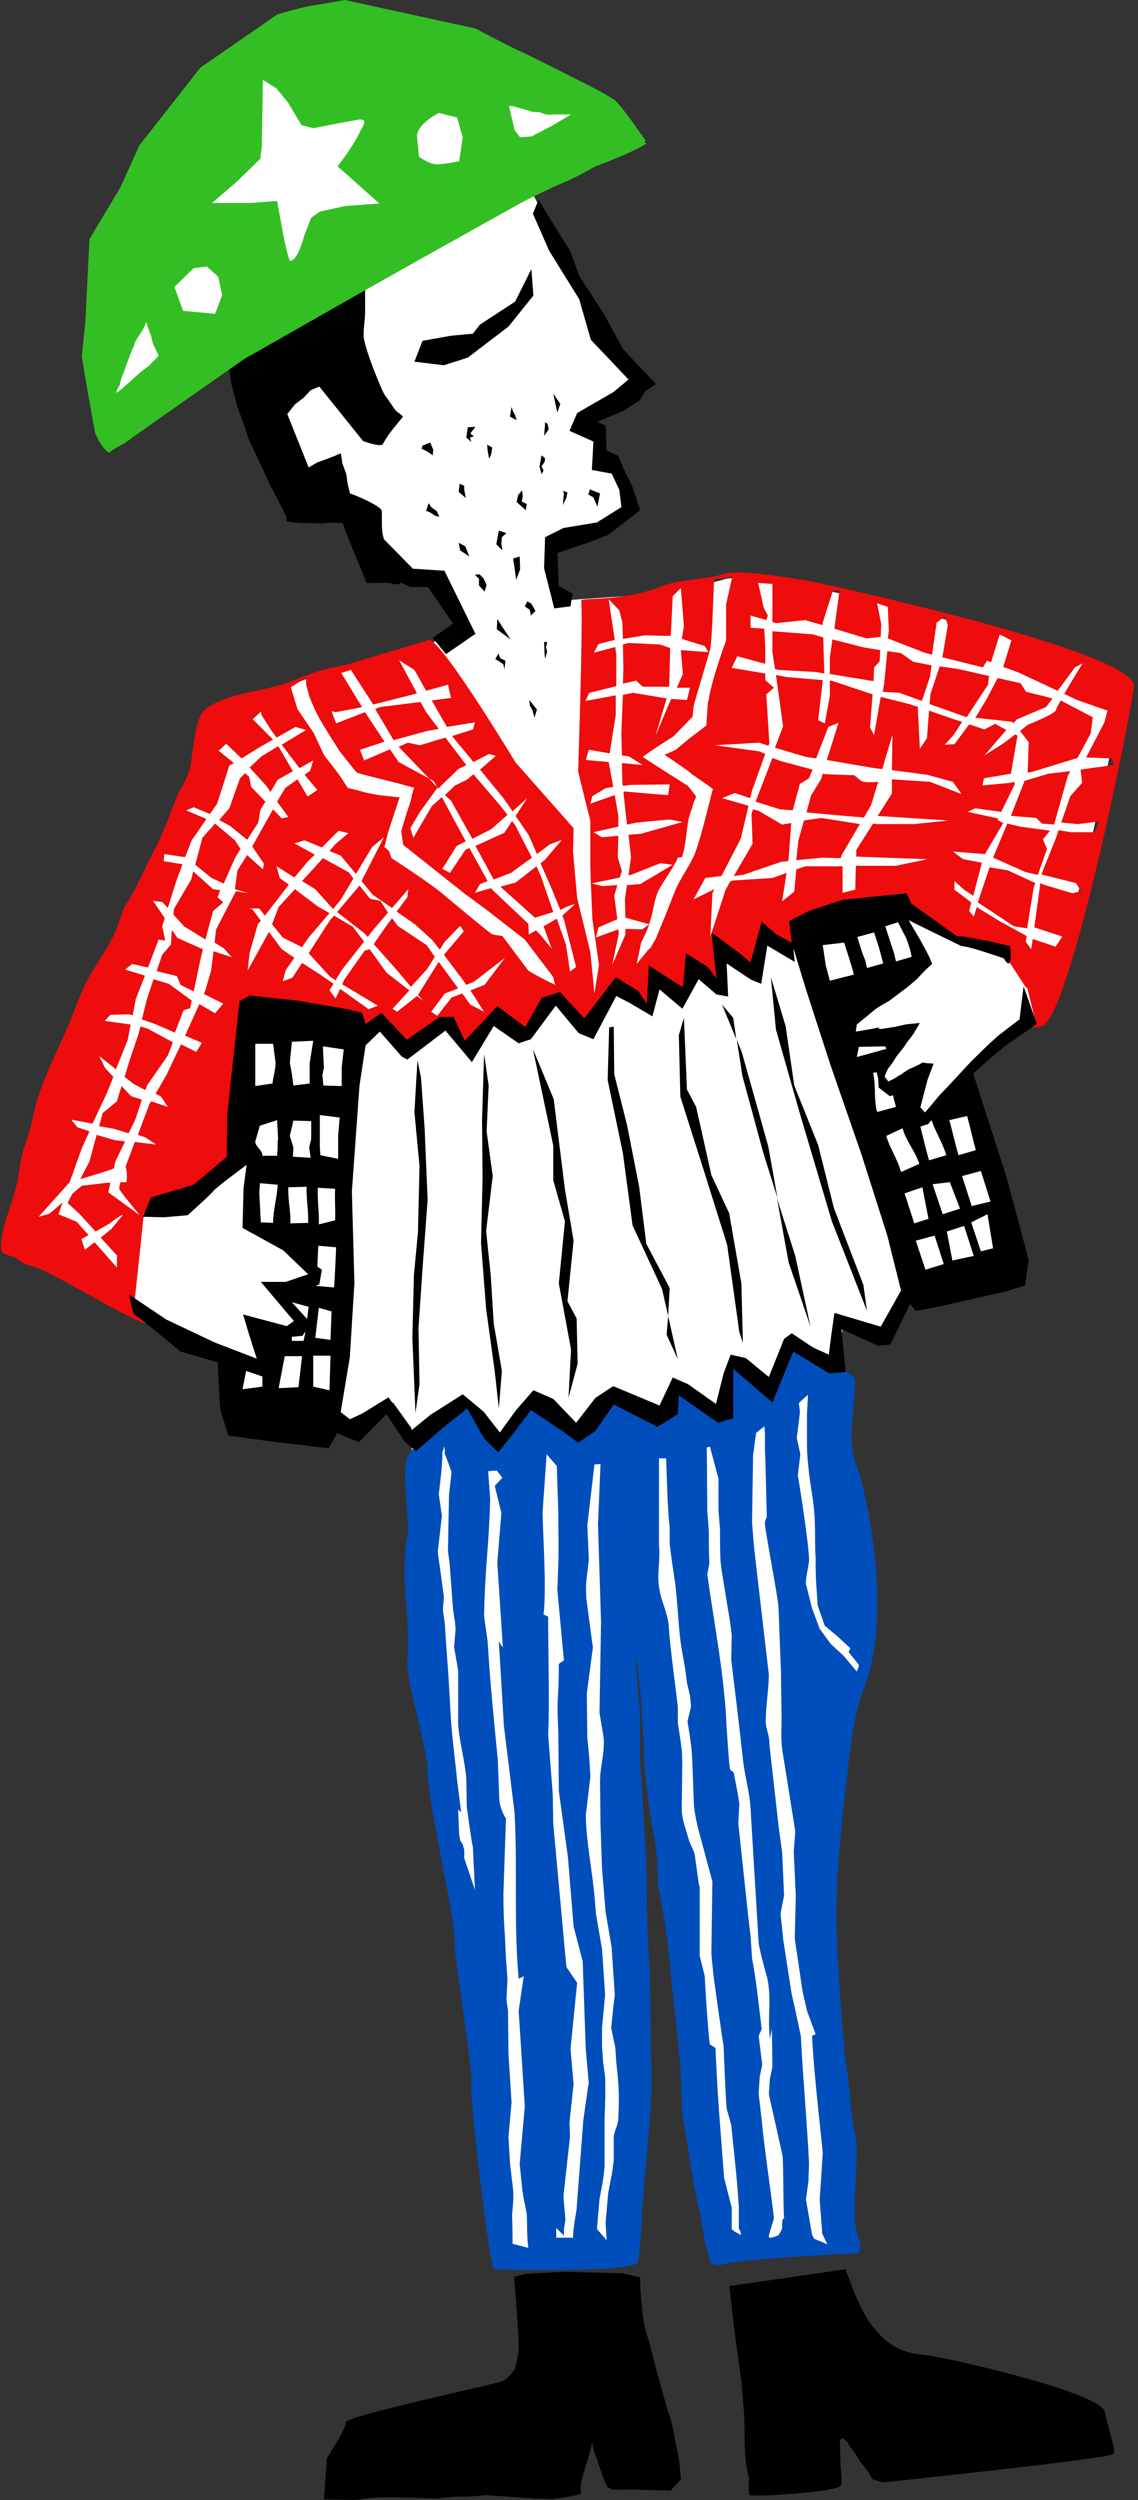
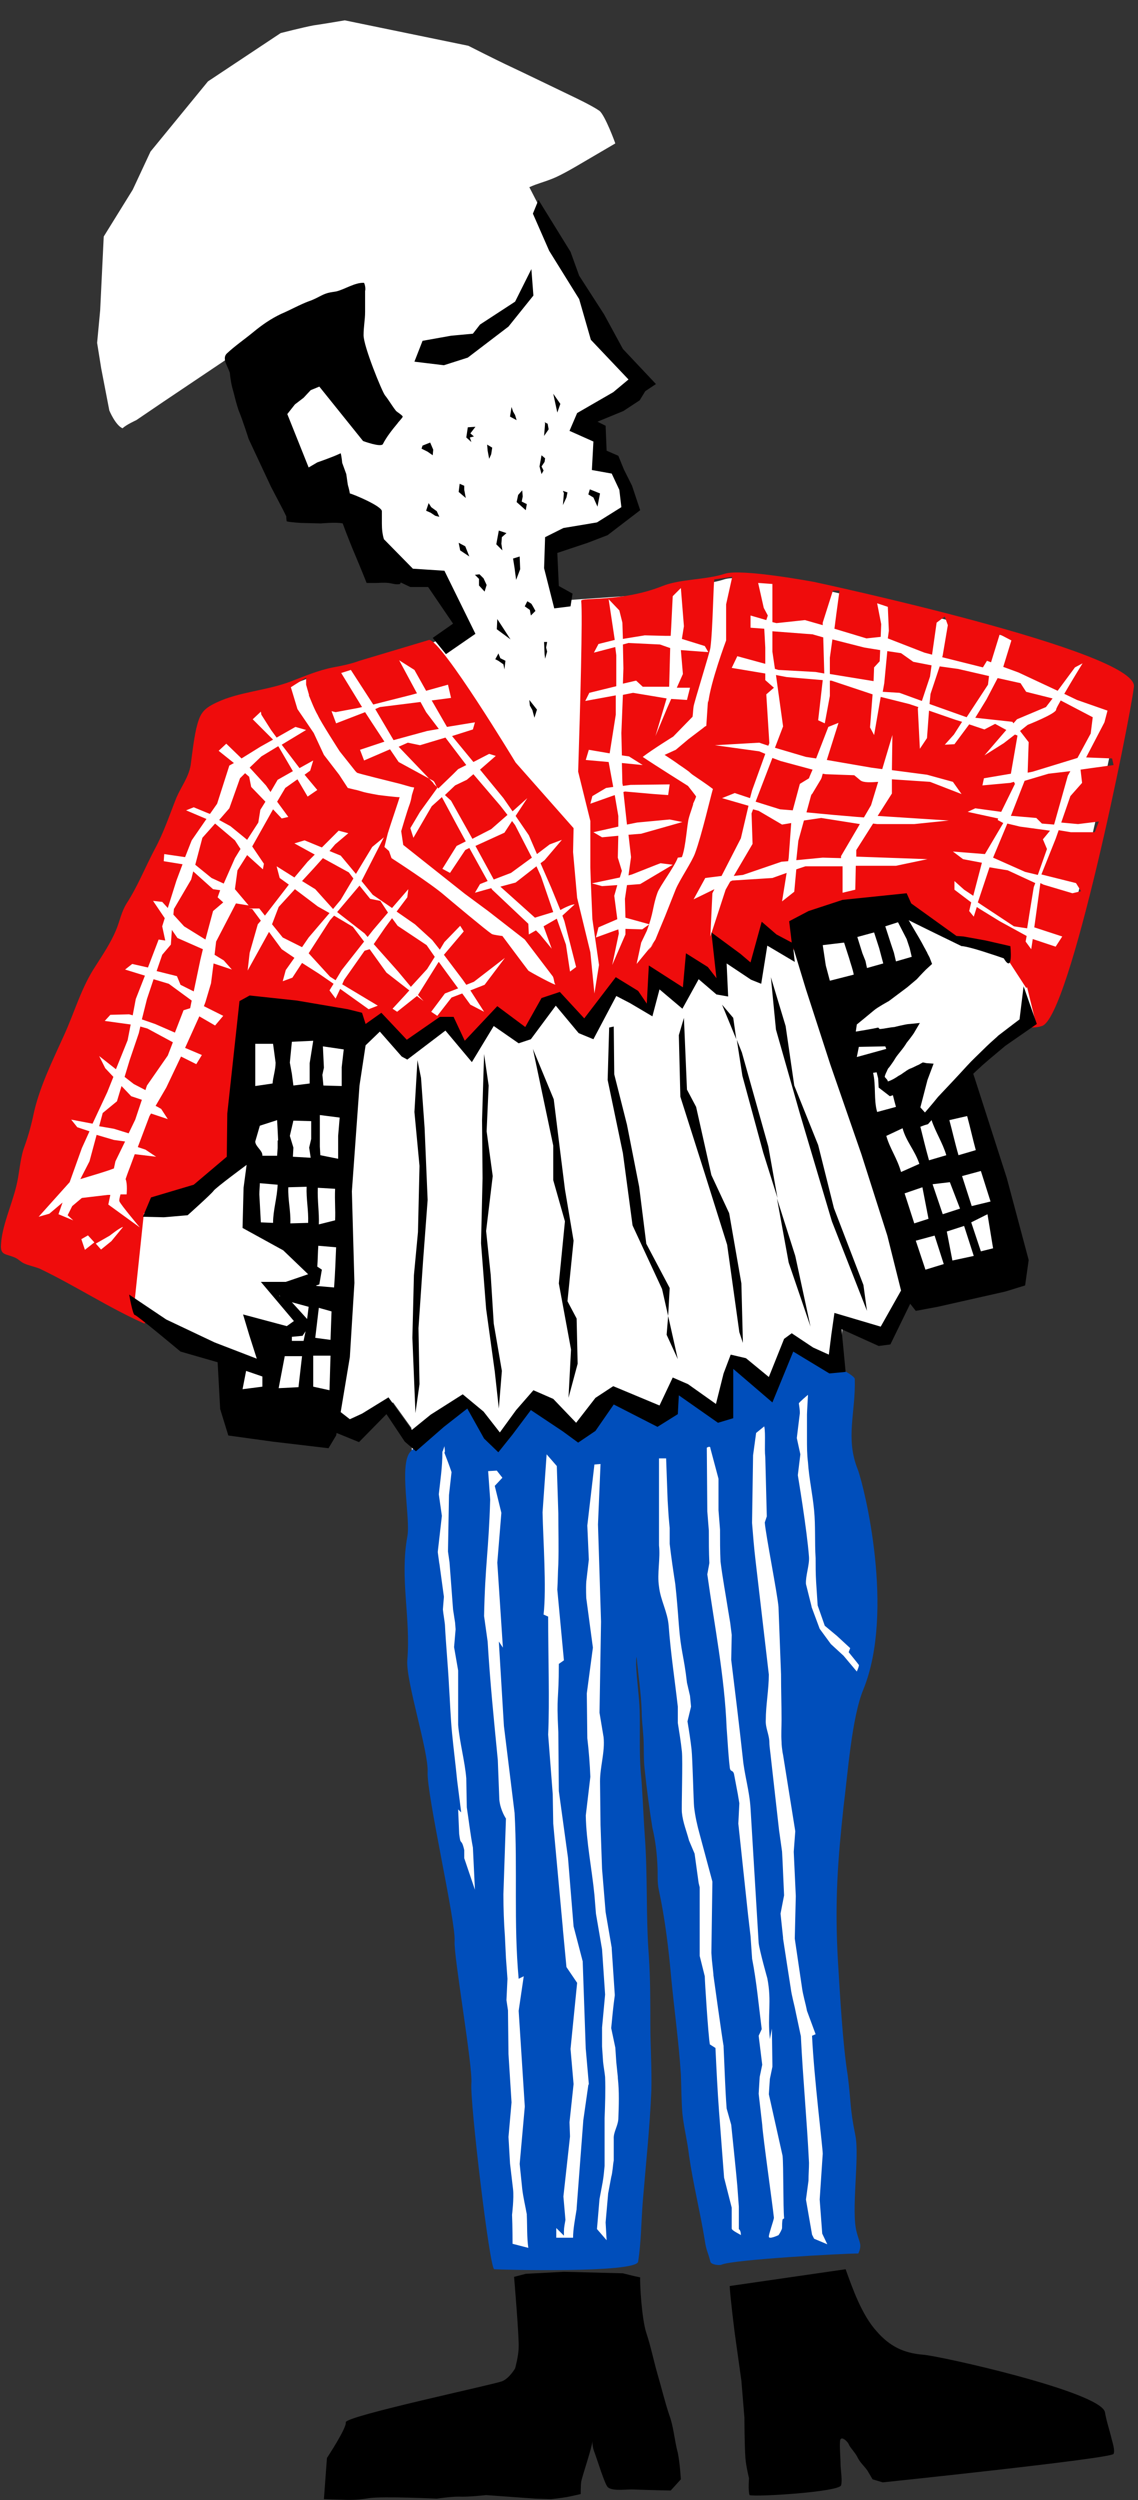
<svg xmlns="http://www.w3.org/2000/svg" height="491.5" preserveAspectRatio="xMidYMid meet" version="1.0" viewBox="2.3 4.6 223.8 491.5" width="223.8" zoomAndPan="magnify">
  <rect x="2.3" y="4.6" width="223.8" height="491.5" fill="#333333" stroke="none" />
  <g id="change1_1">
    <path d="M222.9,140.5c-0.8,6.7-12.8,64.5-18.3,66c-1,0.3-1.7,0.3-2.3,0.2l-4,4l-5.6,6l5.5,18.3l3.4,20.1l-17.4,5.8 l-2.6-3.3l-6.3,9.4l-7.2-2.8l-0.7,9l-0.1,0.3c0.8,1.5,1.3,2.5,1.3,2.9c0.1,6.6-1.6,12.6,0.9,18.8c1.3,3.5,6.6,26.1,0.4,41.4 c-2.3,5.5-2,16.8-2.7,22.8c-1.1,10.3-1.8,18.6-1.1,30.6c0.3,6.4,0.9,15.9,1.9,22.2c0.8,5.4,0.4,6.4,1.5,11.8 c0.9,4.2-0.9,14,0.3,18.1c0.6,2,1.1,2.3,0.3,4.1c-3,0-22.4,1.2-24.6,2.2c-0.4,0.2-2.1,0-2.2-0.6c-0.6-2-0.8-2.1-1.1-4.2 c-0.9-5.6-2.3-9.9-3.1-15.6c-0.3-2.7-1-5.4-1.3-8.2c-0.2-2.5-0.2-5.2-0.3-7.7c-0.3-6.3-1.3-12.7-1.9-19c-0.6-5.6-1.2-11.5-2.4-17.1 c-0.4-1.7-0.2-3.1-0.3-4.8c-0.1-2.5-0.4-5.1-1-7.6c-0.7-3.6-1.1-7.5-1.5-11.3c-0.3-2.3-0.1-4.6-0.3-7c-0.1-1.5-0.3-3-0.3-4.5 c-0.1-3.6-0.3-8.5-0.7-12.2c-0.1,0.4-2.4-0.4-2.4,0.2c0.1,3-0.5,9.4-0.4,12.4c0.1,4,0.8,10.9,1.1,14.9c0.3,4.2-0.1,9.2,0.2,13.4 c0.6,7.8,0.4,14.2,0.9,22c0.3,4.4,0.4,7.8,0.4,12.2c0,4.3-0.3,12.2-0.4,16.6c-0.2,7.3-0.2,9.7-0.8,16.9c-0.3,3.9-0.3,6.7-0.9,10.6 c-0.3,2.3-25,1.7-26.1,1.5c-0.9,0-4.9-31.8-4.5-35.4c0.3-3.3-3.5-25.1-3.3-28c0.3-3.5-5.5-28.7-5.3-33.2c0.2-4.1-4.3-17.9-4-22 c0.7-8.5-1.5-16,0-24.3c0.4-2-0.3-12.4-0.4-21.1l-3.6-5l-8.3,4.6l-2.7-1l-2.3,2.6l-16.6-2l-1.7-7.8l1.1-3.8l-14.7-7.1l-3.1-3.1 c-0.2,0.2-0.4,0.4-0.6,0.6c-7-3.1-12.4-7.4-19.5-10.8c-1-0.4-2.1-0.6-3-1c-0.7-0.3-1.1-0.8-1.7-1.1c-1.9-0.9-3.1-0.4-2.9-2.7 c0.2-3.6,2.1-6.6,3-10.3c0.6-2.4,0.7-4.9,1.4-7.2c0.8-2.2,1.4-4.2,1.9-6.5c1.1-5.5,3.8-10.9,6.1-16c2.1-4.6,3.4-9.4,6.2-13.6 c1.4-2.2,3-4.6,4-7c0.8-1.9,1-3.5,2.1-5.3c2.2-3.4,3.6-7,5.5-10.6c1.8-3.3,2.9-6.7,4.3-10.2c0.9-2.1,2.4-2.9,2.8-5.3 c0.3-2.3,0.6-4.9,1.1-7.2c0.7-2.8,1.2-3.8,4-5.1c4.4-2.1,8.6-2.3,13.4-4.1c2.9-1.1,5.4-2.2,8.4-2.8c1.7-0.3,3.6-0.7,5.2-1.3l13-3.6 l0,0l8-3.8l-6.1-9.5l-11.4-2.1l-6.6-12.4l-9.5,0.8l-12.6-30l-13.4,9l-5.3,3.6c0,0-2,0.9-2.7,1.6c-1.4-0.6-2.6-3.5-2.6-3.5L22.2,77 l-0.8-5l0.6-6.4l0.7-14.5l5.7-9.2l3.5-7.5l11.3-13.8l14.3-9.5c0,0,4.3-1.1,6.4-1.5c2.1-0.3,6.2-1,6.2-1l24.3,5c0,0,5.5,2.8,8.3,4.1 c1.1,0.5,12.5,6,12.5,6s3.6,1.7,5,2.7c1.1,0.9,3.1,6.3,3.1,6.4c-2.9,1.7-7,4.1-7,4.1s-3.5,2.1-5.3,2.8c-2,0.8-2.8,0.9-4.6,1.7 L120.6,69l7.5,10.7l-11.9,8.5l3.7,1.6l0.1,5.8l3-0.4l3.4,9l-6.2,4.9l-9.3,3.4l1.1,10.2l19.1-1.3c0.5-0.2,1-0.3,1.4-0.5 c3.5-1.4,8.6-1.2,12.2-2.4c3.2-1.1,17.6,1.6,17.6,1.6S223.8,133.5,222.9,140.5z" fill="#FFF" />
  </g>
  <g id="change2_1">
-     <path d="M78.6,184l-2.9,3.4l-1.1,1.4l-0.6-0.7l-5.4-4.2l4.4-5.2l2.1,2.6l2,0.4L78.6,184z M68,184.6l-0.8,0.9L63,192 l4.2,4.6l1.1,0.7l1.2-2l4.4-5.6l-2.2-2.9L68,184.6z M67.1,184.1l-2.3-1.3l-4.5-3.4l-3.2,3.5l-1.3,3.4l2.1,2.6l3.8,1.9l1.3-1.9 L67.1,184.1z M67.8,183.3l1.5-1.8l2.5-4.2l-0.9-1.2l-5.1-2.8l-1.8,2l-2.3,2.5l2.6,1.6L67.8,183.3z M102.1,164.8l-1.4-1.8l-5.3-6.2 l-1.3,1.1l-2.3,1.1l-2,1.9L91,162l4.2,7.5l3.7-1.9L102.1,164.8z M49.6,171.5l-1.1-1.7l-3.9-3.3l-2.5,2.8l-1.4,5.3l3.2,2.6l2.4,1.1 l2.2-5L49.6,171.5L49.6,171.5z M85,142.6l-8,1l-0.9,0.4l0,0l3.6,6.1l6.6-1.8l2.3-0.4l-2.5-3.3L85,142.6z M80.5,186.6l-1.1-1.5 L78,187l-2.2,3.2l4.8,5.4l2.5,3l3.2-3.5l1.5-2.4l-1.6-2.3L80.5,186.6z M91.4,156.8l1-1L94,155l-4.1-5.4l-5,1.5l-2.4-0.5l-1.8,0.8 l6.7,7l0.1,0.1l0.1,0.2l0.9,0.9L91.4,156.8z M29.9,206.4l-0.3,1.3l-1.8,5.3l-1,3.3l1.8,1.4l2.3,1.2l0.3-0.9l4.1-5.9l1-2.6l-5-2.7 L29.9,206.4z M50.3,169.2l0.6,0.5l2.2-3.4l0.4-2.5l1-1.6l-2.8-2.9l-0.4-2l-0.8-0.7l-1,1l-2.1,5.9l-2,2.3l2.2,1.2L50.3,169.2z M36.1,187.4l-0.2,2.9l-1.7,2l-1.1,3.2l4,1l0.7,1.7l2.6,1.3l1.3-6.2l0.5-2.1l-5-2.2L36.1,187.4z M21.3,227.7l-1.4,5.2l-1.8,3.5 c1.9-0.6,4.8-1.4,6.6-2.1l0.3-1.4l1.9-3.9l-2.2-0.3L21.3,227.7z M127.4,138.4l1.3,1.2l5.2,0l0.2-7.6l-2-0.7l-6.2-0.3l-1.1,0.3 l0.1,4.7l-0.1,3L127.4,138.4z M55.5,160.3l1.4-2.4l3-1.7l-2.8-4.8l-0.1-0.1l-3.3,2l-2.3,2.2l3.2,3.5L55.5,160.3z M32.5,197.1 l-1.3,3.9l-1,4l2.6,0.9l3.9,1.7l1.7-4.4l1.3-0.4l0.3-1.5l-4.5-3.3L32.5,197.1z M106.9,173.2l-3.3-6.4l-0.6-0.8l-1.5,2.3l-5.7,2.6 l3.6,6.6l3.4-1.3L106.9,173.2z M26.2,218.1l-0.9,3l-2.8,2.3l-0.7,2.6l2.9,0.5l2.9,0.9l1.3-2.7l1.3-3.9l-2.1-0.7L26.2,218.1z M45.6,179.6l-1.4-0.2l-3.9-3.5l-0.4,1.6l-3.4,5.8l-0.1,1.1l2.1,2.3l4.2,2.6l1.5-5.6l2-1.7l-1.1-1L45.6,179.6z M202.9,167.1 l-2.5-0.6l-2.8,6.7l6.3,2.8l2.5,0.6l1.8-5.1l-0.8-1.9l1.4-1.7L202.9,167.1z M161.8,161l-0.9,3.3l5.3,0.5l4.7,0.4l1.3,0.1l1.4-2.4 l1.4-4.6c-1.3,0.1-2.9,0.2-3.5-0.3l-1.2-1l-5.6-0.2l-0.6-0.1l-0.2,0.7c0,0.1-0.1,0.2-0.1,0.3l-1.8,3 C161.9,160.7,161.9,160.8,161.8,161z M150.9,162.2l4.8,1.5l2.5,0.2l1.4-5.2l1.8-1.1c0-0.1,0.4-1,0.7-1.7l-6.3-1.7l-1.6-0.6 L150.9,162.2z M166,130.3l-0.5,3.6l0,3.2l8.6,1.4l0.1-2.7l1.1-1.2l0.1-2.2l-3.1-0.5L166,130.3z M203.8,158.1l-2.7,6.9l0.3,0l4.7,0.4 l1.1,1.1l2.4,0.2l2.7-9.6l0.5-0.9l-4.3,0.5L203.8,158.1z M196.9,175.1l-2.3,6.9l0.9,0.6l6.2,4.1l2.6,0.4l0.5-3.2l0.8-4.9l0.3-0.8 l-5.4-2.5L196.9,175.1z M208,143.6l1.3-1.7l-5.2-1.3l-1.1-1.7l-4.5-1l-2.2,4.2l-2.2,3.6l7.3,0.8l0.2,0.3l0.7-0.8L208,143.6z M196.8,137.5l-6.1-1.4l-3.6-0.5l-1.8,5.4l-0.2,2l7.3,2.6l0,0l0,0l4.2-6.4L196.8,137.5z M181.9,134.7l-2.4-1.7l-2.7-0.4l-0.6,6.3 l-0.3,1.7l3.3,0.2l4.4,1.6l1.6-4.8l0.3-2.2L181.9,134.7z M162.1,129.3l-7.9-0.6v4l0.5,3.4l0.7,0.2l7.3,0.4l1.7,0.3l0-0.1l-0.2-7 L162.1,129.3z M217.2,145.6l-6.3-3.3c-0.5,0.9-0.9,1.6-0.9,1.8c0,0.8-5.6,3-5.6,3l-1.5,1.2l1.7,2.2l-0.2,6l1-0.2l8.8-2.7l2.6-4.8 L217.2,145.6z M225.3,139.6c-0.8,6.7-12.6,65.1-18.1,66.7c-0.9,0.3-1.8,0.3-2.5,0.3l1.3-0.9l-1.7-7l-0.2,0.1l-3.9-6 c0,0-1.5-0.7-2.4-1.1c-1.9-0.7-4.2-1.6-6.1-1.8l-7.9-4l-4-4.4l-20.4,5.5l-0.6,4.5c-2.4-1.3-6.3-3-6.3-3.6c0-0.9-1.4,7.7-1.4,7.7 l-8-4.9l0.7,7.6l-6.1-5.2l-0.7,7l-6.7-4.6l-0.8,7.3l-5.7-5.2l-6.7,8.8l-5.5-5.2l-6.4,7l-5.5-4.5l-6.4,6.4l-4.9-4.3l-6.4,5.2 l-5.4-5.4l-3.2,2.2l-1.5-1.5l-0.9-2.3l-19.6-2.6L49,230.6l-11.3,10.3l-7.1,2.2l-1.9,18l3,2.7c-0.4,0.3-0.7,0.6-1,1 c-7-3.1-13.5-7.4-20.6-10.8c-1-0.4-2.1-0.6-3-1c-0.7-0.3-1.1-0.8-1.7-1.1c-1.9-0.9-3.1-0.4-2.9-2.7c0.2-3.6,2.1-7.7,3-11.4 c0.6-2.4,0.7-4.9,1.4-7.2c0.8-2.2,1.4-4.2,1.9-6.5c1.1-5.5,3.8-10.9,6.1-16c2.1-4.6,3.4-9.4,6.2-13.6c1.4-2.2,3-4.6,4-7 c0.8-1.9,1-3.5,2.1-5.3c2.2-3.4,3.6-7,5.5-10.6c1.8-3.3,2.9-6.7,4.3-10.2c0.9-2.1,2.4-4,2.8-6.4c0.3-2.3,0.6-4.9,1.1-7.2 c0.7-2.8,1.2-3.8,4-5.1c4.4-2.1,9.7-2.3,14.5-4.1c2.9-1.1,5.4-2.2,8.4-2.8c1.7-0.3,3.6-0.7,5.2-1.3l13.7-4.1 c2.5,0.1,17,24.1,17,24.1l11.4,12.9l-0.1,4.7l0.8,9l2.6,10.7l0.8,8.1l0.9-5.6l-1.3-9l-0.3-7.1l2.2,0.6l3-0.2l-0.6,2.1l0.6,4.6 l-3.7,1.6l-0.5,2l4.4-1.6l0.1,0.8l-1.3,6.2l2.6-6l0-1.1l3.3,0.1l1.4-1l-4.7-1.3l-0.1-3.7l0.4-2.7l2.6-0.2l6.4-3.8l-2.4-0.3l-0.8,0.3 l-4.8,1.9l-0.7,0.2l0.5-3.6l-0.5-4.4l2.5-0.2l8.1-2.3l-2.5-0.5l-6.4,0.6l-2,0.4l-0.7-6.4l0.3-0.1l5.7,0.5l2.8,0.2l0.3-2.1l-7.7,0.1 l-1.5,0.2l-0.1-0.5l-0.1-4l4.1,0.4l-2.7-1.7l-1.4-0.2l-0.1-4.4l0.3-7.5l2-0.4l6.6,1.1l-2.2,7.4l2.3-5.5l0.8-1.8l3.1,0.2l0.6-2.4 l-2.6,0l1.2-2.7l-0.4-4.7l5.4,0.4l-0.7-1.2l-4.5-1.4l0.4-2.5l-0.6-7.5l-1.6,1.6l-0.3,6.1l-0.1,1.7l-1,0l-4.1-0.1l-4.3,0.7l-0.1-3.2 l-0.6-2.4l-2.1-2.2l1.2,8l-3.2,0.8l-0.9,1.7l4.2-1.1l0.2,1.6v6.1l-5.3,1.3l-0.8,1.6l6-1.1v3.8l-1.2,7.6l-4.1-0.7l-0.6,2l4.5,0.4 l0.9,4.9l-1.4,0.2l-2.7,1.6l-0.4,1.5l4.8-1.7l0.7,4.1l0,2.1l-4.9,1.1l1.7,1l3.2-0.3l-0.1,4.3l0.8,2.6l-0.4,1.3l-5.7,1.2l-0.1-3.2 V166l-2.4-9.7c0.4-12.5,0.9-30.8,0.6-33.6c0-0.7,8,0.3,16-2.9c3.5-1.4,8.6-1.2,12.2-2.4c3.2-1.1,17.6,1.6,17.6,1.6 S226.1,132.6,225.3,139.6z M48.5,179.4l0.5-3.7l1.9-3l3.1,2.8l0.2-1.1l-2.3-3.4l4.1-7.3l1.7,1.8l1.3-0.3l-2.2-3l1.6-2.7l2.4-1.7 l2,3.4l1.9-1.3l-2.5-3l1.1-0.8l0.6-2l-2.7,1.5l-0.3-0.4l-3.2-4.2l4.8-2.9l-2.1-0.6l-3.7,2.1l-1.1-1.5l-1.9-3l-0.1-0.6l-1.6,1.5l4,4 l-2.5,1.4l-3.7,2.3l-3-2.9l-1.5,1.4l3,2.4l-0.9,0.5l-2.4,7.5l-1.4,2l-0.3-0.1l-2.9-1.2l-1.5,0.6l4,1.7l-2.9,4.2l-1.3,3.3l-4.1-0.6 l-0.1,1.4l3.7,0.6l-1.2,3.2l-1.7,5.4l-1.1-1.2l-1.8-0.2l2.3,3.4l-0.5,1.6l0.6,2.8l-1.3-0.2l-2.1,5.5l-3.1-0.7l-1.4,1.1l3.9,1.2 l-1.8,4.6l-0.6,3.2l-0.7-0.2l-3.7,0.1l-1.1,1.2l5.1,0.7l-0.6,3.1l-2.3,5.7l-3.3-2.6l1.2,2.4l1.6,1.7l-1.2,3l-2.9,6.2l-4.2-0.8 l1.2,1.5l2.4,0.8l-1.5,3.3L16,237l-6.1,6.8l2.1-0.6l2.6-2.2l-0.8,2.3l3.6,1.5l2.3,2.6l-1.4,0.8l0.7,2.1l1.9-1.5l4.4,5v-2.4l-3.2-3.5 l2.1-1.7l2.3-2.8c-0.6,0.1-2.6,1.7-2.6,1.7l-2.8,1.6l-3.2-3.5l-2.3-2.1l0.9-1.8l1.9-1.6l5.1-0.6l0.5,0l-0.4,1.9l6.2,4.5 c0,0-3.7-4.4-4-5.1c-0.1-0.2,0-0.7,0.2-1.4l1.2,0c0,0,0.2-2.1-0.2-3c0.4-1.2,0.8-2.2,0.8-2.2l1-2.7l4.2,0.5l-2.1-1.4l-1.5-0.5 l2.3-6.1l0.3-0.5l3.3,1.1l-1.3-2l-0.7-0.4l-0.4-0.2l2.1-3.6l2.9-6.1l3,1.5l1.1-1.8l-3.3-1.4l2.8-6.2l0,0l3.1,1.8l1.6-1.9l-3.8-1.9 l0.3-0.8l1.1-3.7l0.5-3.9l3.6,1.2l-1.6-1.8l-1.8-1.1l0.3-2.6l3.9-7.5l2.5,0.4L48.5,179.4z M101.6,192.9l-6.1,4.7l-1.5,0.6l-0.7-1 l-3.7-4.9l3.9-4.6l-0.7-1.1l-3.1,3.2l-0.9,1.5l-1.5-1.9l-3.4-3.1l-3.6-2.5l2.1-2.8l0.2-1.6l-3.2,3.7l-3.8-2.6l-2.2-2.7l4.4-8.6 l-2.3,1.9l-3.2,5.3l-3-3.6l-2.2-0.9l1.1-1.3l2.6-2.2l-1.9-0.5l-3.3,3.3l-3.4-1.4l-2,0.6l4,2.2l-1.4,1.4l-2.6,3.1l-3.5-2.2l0.6,2.3 l1.8,1.3l-0.3,0.4l-4.4,5.7l-1.1-1.4h-2.1l0.7,0.1l1.7,2.3l-0.6,0.7l-1.6,5.6l-0.4,3.5l4.2-7.6l2.5,3.4l2.5,1.7l-1.7,2.4l-0.6,2.2 l1.9-0.7l1.9-2.9L65,196l2.9,2l-0.8,1.3l1.2,1.6l0.9-1.9l5.6,4l1.8-0.7l-7-4.2l0.4-0.9l4-5.7l1-0.3l3.3,4.6l4.5,3.5l-0.9,1l-2.4,2.6 l0.9,0.6l3.9-3.1l1.3,1l-1.1-1.2l4-6.4l0.1-0.1l1.6,2.2l2.2,3l-2.6,1l-2.7,3.6l1.2,0.8l2.8-3.6l2.1-0.8l1.6,2.2l2.7,1.4l-2.7-4.2 l2.8-1.1L101.6,192.9z M111.5,198.1c-0.3-0.3-0.2-1.3-0.6-1.7l-5.4-7.1l-7.2-5.6l-4.6-3.4l-12.1-9.6l-0.4-2.7c0,0,1.1-3.8,1.7-5.4 c0.2-0.6,0.3-1.1,0.4-1.7c0.1-0.3,0.4-1.3,0.4-1.3c0-0.1,0.1-0.2,0-0.2l-0.6-0.1c-1.1-0.3-2-0.6-2.9-0.8c-0.8-0.2-7.7-1.9-7.7-2 c-0.1-0.1-0.3-0.3-0.3-0.3l-3.1-3.9c0,0-3.8-5.9-4.3-7.1c-0.7-1.2-1.3-2.8-1.8-4l0.1,0.1c-0.1-0.3-0.6-2.1-0.6-2.1v-1.4l-3,1.9 l1.3,4.3l3.2,4.7l2,4.3l3,3.9l1.7,2.6c2.8,0.7,0.7,0.1,3.1,0.8c0.7,0.2,3,0.6,3,0.6s4,0.5,4.1,0.4c0,0.1-1.9,5.7-2.2,6.7 c0,0,0,0.1-0.1,0.3c-0.1,0.4-0.7,2.8-0.7,2.8l0.9,0.8l0.5,1.4c0,0,7.9,5.1,10.4,7.3c1.3,1.1,8.1,6.8,9.3,7.6 c0.3,0.2,2.1,0.4,2.1,0.4s4.4,5.9,5.1,6.8C106.2,195.5,111.9,198.6,111.5,198.1z M115.6,194.7l-2.3-9l-0.4-1.1l2.4-2.2 c-0.5-0.1-2.3,0.8-2.8,1.1l-1.8-4.4l-2.1-4.8l0.8-0.6l3.4-4l-2.4,0.9l-2.5,1.9l-1.6-3.7l-2.6-3.8l2.3-3.5l-2.9,2.6l-1.8-2.6 l-4.6-5.6l3.1-2.7l-1.3-0.4l-3.1,1.6l-4.2-5.1l4.1-1.3l0.4-1.4l-5.5,0.9l-3-5.2l3.8-0.5l-0.6-2.6l-4.3,1.2l-2.3-4.1l-3-1.9l3.5,6.5 l-1.1,0.3l-7.5,1.9l-4.4-6.8l-1.9,0.6l4.1,6.7l-0.9,0.2l-4.3,0.8l-0.8-0.2l0.9,2.4l5.7-2.2l1.3,2l2.5,3.8l-4.8,1.6l0.8,2.1l5.1-2.2 l1.7,2.5l6.8,3.7l0.2,0.2l0.6,1.2l-3.4,4.7l-1.9,3.2l0.6,1.9l3.6-6.2l2-1.8l2.9,5.4l1.8,3.3l-1.8,0.9l-2.8,4.5l1.5,0.8l3-4.5 l0.8-0.4l3.6,6.5l-1.5,0.6l-1,1.7l3.2-0.9l0.2,0.3l7.1,6.7l0.1,2.1l1.4-0.8l0.8,0.8l2.3,2.8l-1.6-4.4l2.6-1.5l1.8,5.1l0.8,5.3 L115.6,194.7z M139,172.3c1.3-3.5,3.1-11.3,3.5-12.6c-1.3-1-2.7-1.9-4-2.8c-0.4-0.3-0.7-0.6-0.7-0.6s-0.8-0.6-2-1.4 c-0.8-0.6-1.9-1.3-2.8-1.9l2.2-1l2.5-2.1l2.9-2.2c0,0,0.3-0.3,0.6-0.4c0-0.1,0.3-4.5,0.3-4.5c0.1-0.6,0.1-0.8,0.1-0.1 c0.4-3.9,3.5-12.2,3.5-12.2l0-7.1l1.2-5.4c0,0-2.9,0.4-3.5,0.5c-0.2,0-0.3,10-0.8,13.5c-0.1,0.8-3.2,10.7-3.3,11.5 c-0.1,0.7-0.1,1.3-0.2,2c-0.3,0.3-3.8,3.9-3.8,3.9s-4.2,2.6-6,4c2.2,1.5,8.9,5.7,8.9,5.7s1.6,2,1.6,2.1c-0.1,0.3-0.3,0.8-0.6,1.4 c0.2-0.2-0.6,1.9-0.8,2.7c-0.4,1.2-0.6,5.8-1.4,7.8l-0.8,0.1c-0.6,1.7-3.6,5.7-4,6.9c-1,2.8-0.7,3.8-2.1,7.5l-1.1,2.3l-0.9,4.2 l2.8-3.4l-0.5,0.8l1.1-1.5l-0.6,0.7l0.9-1.4c0,0,1.3-3.2,1.9-4.6c0.7-1.8,1.4-3.5,2.1-5.3C136,177.5,138.4,174,139,172.3z M214.8,155.9l2.1-0.3l4.4-0.6l-0.3-1.3l-5.1-0.2l3.6-6.9l0.6-2.3l-6-2.1l-2.5-1.2c1.5-2.6,3.6-6,3.6-6l-1.5,0.8l-3.4,4.6l-7.7-3.6 l-3-1.1l0,0l1.6-5.2l-2.3-1.2l-1.7,5.5l-0.8-0.3l-0.8,1.3l-8-2l0.1-0.4l1-5.9l-0.6-1.7l-1.6,1.2l-0.9,6.3l-1.5-0.4l-7.2-2.8l0.2-1.5 l-0.2-4.7l-2.1-0.7l0.8,4.1l-0.1,2.5l-2.8,0.3l-6.3-1.9l0.4-3.1l0.6-4.4l-1.3,0l-2,6.3l0,0.5l-3.5-1l-5.6,0.6l-0.8-0.2v-7.5 l-2.8-0.2l1.1,4.9l0.8,1.5l-0.3,0.9l-3.1-0.9v2.4l2.7,0.2l0.2,3.7v3.2l-5.5-1.5l-1.1,2.3l6.6,1.1v1.3l1.7,1.5l-1.5,1.3l0.6,9.6 l-0.2,0.5l-1.8-0.6l-8.7,0.5l8.7,1.2l1.2,0.5l-2.6,7.2l-0.4,1.5l-3-1l-2.5,1l5.2,1.5l-1.5,6.4l-3.8,7.4l-3.2,0.4l-2.3,4.2l4.1-2 l-0.4,0.8l-0.4,8.5l3-9.2l0.9-1.6l0.4-0.2l7.9-0.5l2.8-1l-0.9,5.6l2.4-1.9l0.4-4.4l1.8-0.6h7.3l0,5.2l2.5-0.6l0.1-4.7h7.9l6.2-1.3 l-14-0.5l0-1.3l3.3-5.2l0.8,0.1h7.3l6.8-0.7l-14-0.9l2.8-4.4l0-2.8l7.5,0.5l6.2,2.4l-1.7-2.4l-5.1-1.4l-6.9-0.9l0.1-6.9l-2,6.7 l-2.2-0.3l-8.7-1.5l2.3-7.3l-2,0.8l-2.4,6.2l-2-0.3l-6.1-1.8l1.6-4.2l-1.4-10.1l2.1,0.4l7.1,0.6l-0.9,7.9l1.3,0.6l1-5.4l0-3l0.3,0 l8.1,2.7l-0.5,6.5l0.8,1.5l1.3-7.5l5.6,1.4l1.8,0.6l-0.1,0.3l0.4,7.9l1.4-2.1l0.4-5.4l5.2,1.8l1.3,0.4l-1.6,2.5l-1.8,2l1.9-0.1 l2.9-3.9l3,1l2.1-1.1l2.2,1.2l-4.3,5l3.8-2.4l2.2-1.7l0.5,0.2l-1.3,7.5l-5.3,0.9l-0.3,1.4l5.5-0.5l0.7-0.2l0.2,0.4l-2.7,5.5 l-5.1-0.7l-1.5,0.7l6,1.3l-0.1,0.3l1.1,0.6l-3.6,6.1l-6.3-0.5l2,1.5l3.7,0.7l-1.7,6.5l-1.8-1.2l-1.9-1.7l0,1.7l3.3,2.5l-0.4,1.7 l0.9,1.1l0.6-1.9l0.6,0.4l3.9,2.4l5.3,2.9l-0.2,1.1l1.1,1.5l0.3-2l4.5,1.5l1.3-2l-5.5-1.8l1.2-8.7l0.6,0.3l5.7,1.7l1.7-0.4l-1-1.6 l-6.8-1.7l0,0l2.8-7l0.6-1.7l2.4,0.4l4.7,0l0.8-2.1l-4.1,0.5l-3.3-0.3l1.8-5.2l2.3-2.6L214.8,155.9z M160.4,165.9l-1.1,4l-0.4,3.8 l5.2-0.5l3.6,0.1l0-0.4l3.7-6.3l-7.6-1.2L160.4,165.9z M107.8,174.9l-4.1,3.2l-3,0.8l6.8,6.1l3.6-1.1l-2.4-7L107.8,174.9z M151.5,164l-1.1-0.3l-0.3,0.8l0.2,6l-3.7,6.3l1.8-0.2l7.6-2.6l1.3-0.1l0.1-0.6l0.5-6.9l-1.8,0.3L151.5,164z" fill="#EF0C0C" />
+     <path d="M78.6,184l-2.9,3.4l-1.1,1.4l-0.6-0.7l-5.4-4.2l4.4-5.2l2.1,2.6l2,0.4L78.6,184z M68,184.6l-0.8,0.9L63,192 l4.2,4.6l1.1,0.7l1.2-2l4.4-5.6l-2.2-2.9L68,184.6z M67.1,184.1l-2.3-1.3l-4.5-3.4l-3.2,3.5l-1.3,3.4l2.1,2.6l3.8,1.9l1.3-1.9 L67.1,184.1z M67.8,183.3l1.5-1.8l2.5-4.2l-0.9-1.2l-5.1-2.8l-1.8,2l-2.3,2.5l2.6,1.6L67.8,183.3z M102.1,164.8l-1.4-1.8l-5.3-6.2 l-1.3,1.1l-2.3,1.1l-2,1.9L91,162l4.2,7.5l3.7-1.9L102.1,164.8z M49.6,171.5l-1.1-1.7l-3.9-3.3l-2.5,2.8l-1.4,5.3l3.2,2.6l2.4,1.1 l2.2-5L49.6,171.5L49.6,171.5z M85,142.6l-8,1l-0.9,0.4l0,0l3.6,6.1l6.6-1.8l2.3-0.4l-2.5-3.3L85,142.6z M80.5,186.6l-1.1-1.5 L78,187l-2.2,3.2l4.8,5.4l2.5,3l3.2-3.5l1.5-2.4l-1.6-2.3L80.5,186.6z M91.4,156.8l1-1L94,155l-4.1-5.4l-5,1.5l-2.4-0.5l-1.8,0.8 l6.7,7l0.1,0.1l0.1,0.2l0.9,0.9L91.4,156.8z M29.9,206.4l-0.3,1.3l-1.8,5.3l-1,3.3l1.8,1.4l2.3,1.2l0.3-0.9l4.1-5.9l1-2.6l-5-2.7 L29.9,206.4z M50.3,169.2l0.6,0.5l2.2-3.4l0.4-2.5l1-1.6l-2.8-2.9l-0.4-2l-0.8-0.7l-1,1l-2.1,5.9l-2,2.3l2.2,1.2L50.3,169.2z M36.1,187.4l-0.2,2.9l-1.7,2l-1.1,3.2l4,1l0.7,1.7l2.6,1.3l1.3-6.2l0.5-2.1l-5-2.2L36.1,187.4z M21.3,227.7l-1.4,5.2l-1.8,3.5 c1.9-0.6,4.8-1.4,6.6-2.1l0.3-1.4l1.9-3.9l-2.2-0.3L21.3,227.7z M127.4,138.4l1.3,1.2l5.2,0l0.2-7.6l-2-0.7l-6.2-0.3l-1.1,0.3 l0.1,4.7l-0.1,3L127.4,138.4z M55.5,160.3l1.4-2.4l3-1.7l-2.8-4.8l-0.1-0.1l-3.3,2l-2.3,2.2l3.2,3.5L55.5,160.3z M32.5,197.1 l-1.3,3.9l-1,4l2.6,0.9l3.9,1.7l1.7-4.4l1.3-0.4l0.3-1.5l-4.5-3.3L32.5,197.1z M106.9,173.2l-3.3-6.4l-0.6-0.8l-1.5,2.3l-5.7,2.6 l3.6,6.6l3.4-1.3L106.9,173.2z M26.2,218.1l-0.9,3l-2.8,2.3l-0.7,2.6l2.9,0.5l2.9,0.9l1.3-2.7l1.3-3.9l-2.1-0.7L26.2,218.1z M45.6,179.6l-1.4-0.2l-3.9-3.5l-0.4,1.6l-3.4,5.8l-0.1,1.1l2.1,2.3l4.2,2.6l1.5-5.6l2-1.7l-1.1-1L45.6,179.6z M202.9,167.1 l-2.5-0.6l-2.8,6.7l6.3,2.8l2.5,0.6l1.8-5.1l-0.8-1.9l1.4-1.7L202.9,167.1z M161.8,161l-0.9,3.3l5.3,0.5l4.7,0.4l1.3,0.1l1.4-2.4 l1.4-4.6c-1.3,0.1-2.9,0.2-3.5-0.3l-1.2-1l-5.6-0.2l-0.6-0.1l-0.2,0.7c0,0.1-0.1,0.2-0.1,0.3l-1.8,3 C161.9,160.7,161.9,160.8,161.8,161z M150.9,162.2l4.8,1.5l2.5,0.2l1.4-5.2l1.8-1.1c0-0.1,0.4-1,0.7-1.7l-6.3-1.7l-1.6-0.6 L150.9,162.2z M166,130.3l-0.5,3.6l0,3.2l8.6,1.4l0.1-2.7l1.1-1.2l0.1-2.2l-3.1-0.5L166,130.3z M203.8,158.1l-2.7,6.9l0.3,0l4.7,0.4 l1.1,1.1l2.4,0.2l2.7-9.6l0.5-0.9l-4.3,0.5L203.8,158.1z M196.9,175.1l-2.3,6.9l0.9,0.6l6.2,4.1l2.6,0.4l0.5-3.2l0.8-4.9l0.3-0.8 l-5.4-2.5L196.9,175.1z M208,143.6l1.3-1.7l-5.2-1.3l-1.1-1.7l-4.5-1l-2.2,4.2l-2.2,3.6l7.3,0.8l0.2,0.3l0.7-0.8L208,143.6z M196.8,137.5l-6.1-1.4l-3.6-0.5l-1.8,5.4l-0.2,2l7.3,2.6l0,0l0,0l4.2-6.4L196.8,137.5z M181.9,134.7l-2.4-1.7l-2.7-0.4l-0.6,6.3 l-0.3,1.7l3.3,0.2l4.4,1.6l1.6-4.8l0.3-2.2L181.9,134.7z M162.1,129.3l-7.9-0.6v4l0.5,3.4l0.7,0.2l7.3,0.4l1.7,0.3l0-0.1l-0.2-7 L162.1,129.3z M217.2,145.6l-6.3-3.3c-0.5,0.9-0.9,1.6-0.9,1.8c0,0.8-5.6,3-5.6,3l-1.5,1.2l1.7,2.2l-0.2,6l1-0.2l8.8-2.7l2.6-4.8 L217.2,145.6z M225.3,139.6c-0.8,6.7-12.6,65.1-18.1,66.7c-0.9,0.3-1.8,0.3-2.5,0.3l1.3-0.9l-1.7-7l-0.2,0.1l-3.9-6 c0,0-1.5-0.7-2.4-1.1c-1.9-0.7-4.2-1.6-6.1-1.8l-7.9-4l-4-4.4l-20.4,5.5l-0.6,4.5c-2.4-1.3-6.3-3-6.3-3.6c0-0.9-1.4,7.7-1.4,7.7 l-8-4.9l0.7,7.6l-6.1-5.2l-0.7,7l-6.7-4.6l-0.8,7.3l-5.7-5.2l-6.7,8.8l-5.5-5.2l-6.4,7l-5.5-4.5l-6.4,6.4l-4.9-4.3l-6.4,5.2 l-5.4-5.4l-3.2,2.2l-1.5-1.5l-0.9-2.3l-19.6-2.6L49,230.6l-11.3,10.3l-7.1,2.2l-1.9,18l3,2.7c-0.4,0.3-0.7,0.6-1,1 c-7-3.1-13.5-7.4-20.6-10.8c-1-0.4-2.1-0.6-3-1c-0.7-0.3-1.1-0.8-1.7-1.1c-1.9-0.9-3.1-0.4-2.9-2.7c0.2-3.6,2.1-7.7,3-11.4 c0.6-2.4,0.7-4.9,1.4-7.2c0.8-2.2,1.4-4.2,1.9-6.5c1.1-5.5,3.8-10.9,6.1-16c2.1-4.6,3.4-9.4,6.2-13.6c1.4-2.2,3-4.6,4-7 c0.8-1.9,1-3.5,2.1-5.3c2.2-3.4,3.6-7,5.5-10.6c1.8-3.3,2.9-6.7,4.3-10.2c0.9-2.1,2.4-4,2.8-6.4c0.3-2.3,0.6-4.9,1.1-7.2 c0.7-2.8,1.2-3.8,4-5.1c4.4-2.1,9.7-2.3,14.5-4.1c2.9-1.1,5.4-2.2,8.4-2.8c1.7-0.3,3.6-0.7,5.2-1.3l13.7-4.1 c2.5,0.1,17,24.1,17,24.1l11.4,12.9l-0.1,4.7l0.8,9l2.6,10.7l0.8,8.1l0.9-5.6l-1.3-9l-0.3-7.1l2.2,0.6l3-0.2l-0.6,2.1l0.6,4.6 l-3.7,1.6l-0.5,2l4.4-1.6l0.1,0.8l-1.3,6.2l2.6-6l0-1.1l3.3,0.1l1.4-1l-4.7-1.3l-0.1-3.7l0.4-2.7l2.6-0.2l6.4-3.8l-2.4-0.3l-0.8,0.3 l-4.8,1.9l-0.7,0.2l0.5-3.6l-0.5-4.4l2.5-0.2l8.1-2.3l-2.5-0.5l-6.4,0.6l-2,0.4l-0.7-6.4l0.3-0.1l5.7,0.5l2.8,0.2l0.3-2.1l-7.7,0.1 l-1.5,0.2l-0.1-0.5l-0.1-4l4.1,0.4l-2.7-1.7l-1.4-0.2l-0.1-4.4l0.3-7.5l2-0.4l6.6,1.1l-2.2,7.4l2.3-5.5l0.8-1.8l3.1,0.2l0.6-2.4 l-2.6,0l1.2-2.7l-0.4-4.7l5.4,0.4l-0.7-1.2l-4.5-1.4l0.4-2.5l-0.6-7.5l-1.6,1.6l-0.3,6.1l-0.1,1.7l-1,0l-4.1-0.1l-4.3,0.7l-0.1-3.2 l-0.6-2.4l-2.1-2.2l1.2,8l-3.2,0.8l-0.9,1.7l4.2-1.1l0.2,1.6v6.1l-5.3,1.3l-0.8,1.6l6-1.1v3.8l-1.2,7.6l-4.1-0.7l-0.6,2l4.5,0.4 l0.9,4.9l-1.4,0.2l-2.7,1.6l-0.4,1.5l4.8-1.7l0.7,4.1l0,2.1l-4.9,1.1l1.7,1l3.2-0.3l-0.1,4.3l0.8,2.6l-0.4,1.3l-5.7,1.2l-0.1-3.2 V166l-2.4-9.7c0.4-12.5,0.9-30.8,0.6-33.6c0-0.7,8,0.3,16-2.9c3.5-1.4,8.6-1.2,12.2-2.4c3.2-1.1,17.6,1.6,17.6,1.6 S226.1,132.6,225.3,139.6z M48.5,179.4l0.5-3.7l1.9-3l3.1,2.8l0.2-1.1l-2.3-3.4l4.1-7.3l1.7,1.8l1.3-0.3l-2.2-3l1.6-2.7l2.4-1.7 l2,3.4l1.9-1.3l-2.5-3l1.1-0.8l0.6-2l-2.7,1.5l-0.3-0.4l-3.2-4.2l4.8-2.9l-2.1-0.6l-3.7,2.1l-1.1-1.5l-1.9-3l-0.1-0.6l-1.6,1.5l4,4 l-2.5,1.4l-3.7,2.3l-3-2.9l-1.5,1.4l3,2.4l-0.9,0.5l-2.4,7.5l-1.4,2l-0.3-0.1l-2.9-1.2l-1.5,0.6l4,1.7l-2.9,4.2l-1.3,3.3l-4.1-0.6 l-0.1,1.4l3.7,0.6l-1.2,3.2l-1.7,5.4l-1.1-1.2l-1.8-0.2l2.3,3.4l-0.5,1.6l0.6,2.8l-1.3-0.2l-2.1,5.5l-3.1-0.7l-1.4,1.1l3.9,1.2 l-1.8,4.6l-0.6,3.2l-0.7-0.2l-3.7,0.1l-1.1,1.2l5.1,0.7l-0.6,3.1l-2.3,5.7l-3.3-2.6l1.2,2.4l1.6,1.7l-1.2,3l-2.9,6.2l-4.2-0.8 l1.2,1.5l2.4,0.8l-1.5,3.3L16,237l-6.1,6.8l2.1-0.6l2.6-2.2l-0.8,2.3l3.6,1.5l2.3,2.6l-1.4,0.8l0.7,2.1l1.9-1.5l4.4,5l-3.2-3.5 l2.1-1.7l2.3-2.8c-0.6,0.1-2.6,1.7-2.6,1.7l-2.8,1.6l-3.2-3.5l-2.3-2.1l0.9-1.8l1.9-1.6l5.1-0.6l0.5,0l-0.4,1.9l6.2,4.5 c0,0-3.7-4.4-4-5.1c-0.1-0.2,0-0.7,0.2-1.4l1.2,0c0,0,0.2-2.1-0.2-3c0.4-1.2,0.8-2.2,0.8-2.2l1-2.7l4.2,0.5l-2.1-1.4l-1.5-0.5 l2.3-6.1l0.3-0.5l3.3,1.1l-1.3-2l-0.7-0.4l-0.4-0.2l2.1-3.6l2.9-6.1l3,1.5l1.1-1.8l-3.3-1.4l2.8-6.2l0,0l3.1,1.8l1.6-1.9l-3.8-1.9 l0.3-0.8l1.1-3.7l0.5-3.9l3.6,1.2l-1.6-1.8l-1.8-1.1l0.3-2.6l3.9-7.5l2.5,0.4L48.5,179.4z M101.6,192.9l-6.1,4.7l-1.5,0.6l-0.7-1 l-3.7-4.9l3.9-4.6l-0.7-1.1l-3.1,3.2l-0.9,1.5l-1.5-1.9l-3.4-3.1l-3.6-2.5l2.1-2.8l0.2-1.6l-3.2,3.7l-3.8-2.6l-2.2-2.7l4.4-8.6 l-2.3,1.9l-3.2,5.3l-3-3.6l-2.2-0.9l1.1-1.3l2.6-2.2l-1.9-0.5l-3.3,3.3l-3.4-1.4l-2,0.6l4,2.2l-1.4,1.4l-2.6,3.1l-3.5-2.2l0.6,2.3 l1.8,1.3l-0.3,0.4l-4.4,5.7l-1.1-1.4h-2.1l0.7,0.1l1.7,2.3l-0.6,0.7l-1.6,5.6l-0.4,3.5l4.2-7.6l2.5,3.4l2.5,1.7l-1.7,2.4l-0.6,2.2 l1.9-0.7l1.9-2.9L65,196l2.9,2l-0.8,1.3l1.2,1.6l0.9-1.9l5.6,4l1.8-0.7l-7-4.2l0.4-0.9l4-5.7l1-0.3l3.3,4.6l4.5,3.5l-0.9,1l-2.4,2.6 l0.9,0.6l3.9-3.1l1.3,1l-1.1-1.2l4-6.4l0.1-0.1l1.6,2.2l2.2,3l-2.6,1l-2.7,3.6l1.2,0.8l2.8-3.6l2.1-0.8l1.6,2.2l2.7,1.4l-2.7-4.2 l2.8-1.1L101.6,192.9z M111.5,198.1c-0.3-0.3-0.2-1.3-0.6-1.7l-5.4-7.1l-7.2-5.6l-4.6-3.4l-12.1-9.6l-0.4-2.7c0,0,1.1-3.8,1.7-5.4 c0.2-0.6,0.3-1.1,0.4-1.7c0.1-0.3,0.4-1.3,0.4-1.3c0-0.1,0.1-0.2,0-0.2l-0.6-0.1c-1.1-0.3-2-0.6-2.9-0.8c-0.8-0.2-7.7-1.9-7.7-2 c-0.1-0.1-0.3-0.3-0.3-0.3l-3.1-3.9c0,0-3.8-5.9-4.3-7.1c-0.7-1.2-1.3-2.8-1.8-4l0.1,0.1c-0.1-0.3-0.6-2.1-0.6-2.1v-1.4l-3,1.9 l1.3,4.3l3.2,4.7l2,4.3l3,3.9l1.7,2.6c2.8,0.7,0.7,0.1,3.1,0.8c0.7,0.2,3,0.6,3,0.6s4,0.5,4.1,0.4c0,0.1-1.9,5.7-2.2,6.7 c0,0,0,0.1-0.1,0.3c-0.1,0.4-0.7,2.8-0.7,2.8l0.9,0.8l0.5,1.4c0,0,7.9,5.1,10.4,7.3c1.3,1.1,8.1,6.8,9.3,7.6 c0.3,0.2,2.1,0.4,2.1,0.4s4.4,5.9,5.1,6.8C106.2,195.5,111.9,198.6,111.5,198.1z M115.6,194.7l-2.3-9l-0.4-1.1l2.4-2.2 c-0.5-0.1-2.3,0.8-2.8,1.1l-1.8-4.4l-2.1-4.8l0.8-0.6l3.4-4l-2.4,0.9l-2.5,1.9l-1.6-3.7l-2.6-3.8l2.3-3.5l-2.9,2.6l-1.8-2.6 l-4.6-5.6l3.1-2.7l-1.3-0.4l-3.1,1.6l-4.2-5.1l4.1-1.3l0.4-1.4l-5.5,0.9l-3-5.2l3.8-0.5l-0.6-2.6l-4.3,1.2l-2.3-4.1l-3-1.9l3.5,6.5 l-1.1,0.3l-7.5,1.9l-4.4-6.8l-1.9,0.6l4.1,6.7l-0.9,0.2l-4.3,0.8l-0.8-0.2l0.9,2.4l5.7-2.2l1.3,2l2.5,3.8l-4.8,1.6l0.8,2.1l5.1-2.2 l1.7,2.5l6.8,3.7l0.2,0.2l0.6,1.2l-3.4,4.7l-1.9,3.2l0.6,1.9l3.6-6.2l2-1.8l2.9,5.4l1.8,3.3l-1.8,0.9l-2.8,4.5l1.5,0.8l3-4.5 l0.8-0.4l3.6,6.5l-1.5,0.6l-1,1.7l3.2-0.9l0.2,0.3l7.1,6.7l0.1,2.1l1.4-0.8l0.8,0.8l2.3,2.8l-1.6-4.4l2.6-1.5l1.8,5.1l0.8,5.3 L115.6,194.7z M139,172.3c1.3-3.5,3.1-11.3,3.5-12.6c-1.3-1-2.7-1.9-4-2.8c-0.4-0.3-0.7-0.6-0.7-0.6s-0.8-0.6-2-1.4 c-0.8-0.6-1.9-1.3-2.8-1.9l2.2-1l2.5-2.1l2.9-2.2c0,0,0.3-0.3,0.6-0.4c0-0.1,0.3-4.5,0.3-4.5c0.1-0.6,0.1-0.8,0.1-0.1 c0.4-3.9,3.5-12.2,3.5-12.2l0-7.1l1.2-5.4c0,0-2.9,0.4-3.5,0.5c-0.2,0-0.3,10-0.8,13.5c-0.1,0.8-3.2,10.7-3.3,11.5 c-0.1,0.7-0.1,1.3-0.2,2c-0.3,0.3-3.8,3.9-3.8,3.9s-4.2,2.6-6,4c2.2,1.5,8.9,5.7,8.9,5.7s1.6,2,1.6,2.1c-0.1,0.3-0.3,0.8-0.6,1.4 c0.2-0.2-0.6,1.9-0.8,2.7c-0.4,1.2-0.6,5.8-1.4,7.8l-0.8,0.1c-0.6,1.7-3.6,5.7-4,6.9c-1,2.8-0.7,3.8-2.1,7.5l-1.1,2.3l-0.9,4.2 l2.8-3.4l-0.5,0.8l1.1-1.5l-0.6,0.7l0.9-1.4c0,0,1.3-3.2,1.9-4.6c0.7-1.8,1.4-3.5,2.1-5.3C136,177.5,138.4,174,139,172.3z M214.8,155.9l2.1-0.3l4.4-0.6l-0.3-1.3l-5.1-0.2l3.6-6.9l0.6-2.3l-6-2.1l-2.5-1.2c1.5-2.6,3.6-6,3.6-6l-1.5,0.8l-3.4,4.6l-7.7-3.6 l-3-1.1l0,0l1.6-5.2l-2.3-1.2l-1.7,5.5l-0.8-0.3l-0.8,1.3l-8-2l0.1-0.4l1-5.9l-0.6-1.7l-1.6,1.2l-0.9,6.3l-1.5-0.4l-7.2-2.8l0.2-1.5 l-0.2-4.7l-2.1-0.7l0.8,4.1l-0.1,2.5l-2.8,0.3l-6.3-1.9l0.4-3.1l0.6-4.4l-1.3,0l-2,6.3l0,0.5l-3.5-1l-5.6,0.6l-0.8-0.2v-7.5 l-2.8-0.2l1.1,4.9l0.8,1.5l-0.3,0.9l-3.1-0.9v2.4l2.7,0.2l0.2,3.7v3.2l-5.5-1.5l-1.1,2.3l6.6,1.1v1.3l1.7,1.5l-1.5,1.3l0.6,9.6 l-0.2,0.5l-1.8-0.6l-8.7,0.5l8.7,1.2l1.2,0.5l-2.6,7.2l-0.4,1.5l-3-1l-2.5,1l5.2,1.5l-1.5,6.4l-3.8,7.4l-3.2,0.4l-2.3,4.2l4.1-2 l-0.4,0.8l-0.4,8.5l3-9.2l0.9-1.6l0.4-0.2l7.9-0.5l2.8-1l-0.9,5.6l2.4-1.9l0.4-4.4l1.8-0.6h7.3l0,5.2l2.5-0.6l0.1-4.7h7.9l6.2-1.3 l-14-0.5l0-1.3l3.3-5.2l0.8,0.1h7.3l6.8-0.7l-14-0.9l2.8-4.4l0-2.8l7.5,0.5l6.2,2.4l-1.7-2.4l-5.1-1.4l-6.9-0.9l0.1-6.9l-2,6.7 l-2.2-0.3l-8.7-1.5l2.3-7.3l-2,0.8l-2.4,6.2l-2-0.3l-6.1-1.8l1.6-4.2l-1.4-10.1l2.1,0.4l7.1,0.6l-0.9,7.9l1.3,0.6l1-5.4l0-3l0.3,0 l8.1,2.7l-0.5,6.5l0.8,1.5l1.3-7.5l5.6,1.4l1.8,0.6l-0.1,0.3l0.4,7.9l1.4-2.1l0.4-5.4l5.2,1.8l1.3,0.4l-1.6,2.5l-1.8,2l1.9-0.1 l2.9-3.9l3,1l2.1-1.1l2.2,1.2l-4.3,5l3.8-2.4l2.2-1.7l0.5,0.2l-1.3,7.5l-5.3,0.9l-0.3,1.4l5.5-0.5l0.7-0.2l0.2,0.4l-2.7,5.5 l-5.1-0.7l-1.5,0.7l6,1.3l-0.1,0.3l1.1,0.6l-3.6,6.1l-6.3-0.5l2,1.5l3.7,0.7l-1.7,6.5l-1.8-1.2l-1.9-1.7l0,1.7l3.3,2.5l-0.4,1.7 l0.9,1.1l0.6-1.9l0.6,0.4l3.9,2.4l5.3,2.9l-0.2,1.1l1.1,1.5l0.3-2l4.5,1.5l1.3-2l-5.5-1.8l1.2-8.7l0.6,0.3l5.7,1.7l1.7-0.4l-1-1.6 l-6.8-1.7l0,0l2.8-7l0.6-1.7l2.4,0.4l4.7,0l0.8-2.1l-4.1,0.5l-3.3-0.3l1.8-5.2l2.3-2.6L214.8,155.9z M160.4,165.9l-1.1,4l-0.4,3.8 l5.2-0.5l3.6,0.1l0-0.4l3.7-6.3l-7.6-1.2L160.4,165.9z M107.8,174.9l-4.1,3.2l-3,0.8l6.8,6.1l3.6-1.1l-2.4-7L107.8,174.9z M151.5,164l-1.1-0.3l-0.3,0.8l0.2,6l-3.7,6.3l1.8-0.2l7.6-2.6l1.3-0.1l0.1-0.6l0.5-6.9l-1.8,0.3L151.5,164z" fill="#EF0C0C" />
  </g>
  <g id="change3_1">
    <path d="M172.1,336.7c6.2-15.3,0.2-39.7-1.1-43.2c-2.5-6.2-0.4-11.2-0.6-17.8c0-1.3-12.7-6.6-12.9-8.1 c0-0.3-2.2,9.1-2.3,9c-0.3-0.3-9.1-5.6-8.8-4.9c-0.7,5.6-1.5,12.6-1.9,10.8c-0.5,0.8-8.1-5.3-8.1-5.3l-2.9,6.5 c-2.4,1-7.2-3.9-9.8-4.1l-7.2,6.9c0,0-8.8-6.9-9.2-7.3c-0.6-0.5-6,10-6.7,9.3c-0.1,0.6-5.9-6.3-7.3-8.2C90,283,84.4,288.5,83,290 c-2.3,2.5,0.1,13.3-0.6,16.7c-1.5,8.3,0.7,15.8,0,24.3c-0.3,4.1,4.2,17.9,4,22c-0.2,4.4,5.6,29.6,5.3,33.2c-0.2,2.9,3.6,24.6,3.3,28 c-0.3,3.5,3.6,36.5,4.5,36.5c1.1,0.1,28,0.8,28.3-1.5c0.6-3.9,0.6-7.8,0.9-11.7c0.6-7.3,1.4-14.7,1.7-22c0.1-4.3-0.2-8.7-0.2-13 c0-4.4,0-9-0.3-13.4c-0.6-7.8-0.2-15.8-0.8-23.7c-0.3-4.2-0.4-8.4-0.8-12.6c-0.3-4-0.1-8-0.2-11.9c-0.1-3-0.6-6.1-0.7-9.1 c0-0.6,0-1.1,0.1-1.5c0.3,3.6,0.9,7.2,1,10.8c0,1.5,0.2,3,0.3,4.5c0.2,2.3,0,4.6,0.3,7c0.4,3.8,0.9,7.6,1.5,11.3 c0.6,2.5,0.9,5.1,1,7.6c0.1,1.7-0.1,3.1,0.3,4.8c1.2,5.6,1.9,11.5,2.4,17.1c0.6,6.3,1.5,12.7,1.9,19c0.1,2.5,0.1,5.2,0.3,7.7 c0.3,2.8,1,5.5,1.3,8.2c0.8,5.6,2.2,11.1,3.1,16.7c0.3,2.1,0.6,2.2,1.1,4.2c0.1,0.6,1.8,0.8,2.2,0.6c2.2-1,23.9-2.2,26.9-2.2 c0.8-1.8,0.2-2.1-0.3-4.1c-1.2-4.1,0.6-15-0.3-19.2c-1.1-5.4-0.8-6.4-1.5-11.8c-1-6.3-1.5-15.8-1.9-22.2c-0.7-12,0-20.3,1.1-30.6 C169,353.5,169.8,342.2,172.1,336.7z M93.6,369.9L93.6,369.9L93.6,369.9l0-1.6c-0.6-2.6-0.7-0.6-1-3.2l-0.2-4.8l0.6,0.6l-0.8-6.3 l0,0c-0.3-3.1-0.7-6.2-1-9.3c-0.3-3.1-0.4-6.2-0.6-9.3c-0.2-4-0.6-8-0.8-12c-0.1-1-0.3-2-0.4-3l0.2-2.5l-0.9-6.6l0,0.1l-0.3-2.2 l0-0.1l0-0.1l0.8-7l-0.6-4.2l0-0.1c0.3-2.7,0.7-5.4,0.7-8.1l0-0.2l0.1-0.2l0.3-0.9l0.1,1l-0.1,0.3c0.5,1.3,1,2.6,1.4,3.8l-0.2,1.8 l-0.3,2.7l-0.2,11.1l0.3,2.1l0,0l0,0l0.4,5.3l0.2,2.7l0.1,1.3l0.2,1.3l0.2,1.3l0.1,1.3l-0.3,3.5l0.8,4.6l0,10.7 c0.3,3.5,1.3,7,1.6,10.5l0,0l0,0.1l0.1,5.6c0.4,2.6,0.7,5.3,1.2,7.9l0.4,8.3L93.6,369.9z M103.1,445.7c0,0,0-3.5-0.1-5.7 c0,0,0.4-3.3,0.2-5l-0.6-5.1l0,0l0,0l-0.3-5.2l0.6-6.8l-0.6-9.5l-0.1-8.6l-0.3-2l0.2-4.2l-0.3-4.1l-0.2-4.2 c-0.2-2.8-0.3-5.5-0.3-8.3l0.5-14.9c0,0-1.1-1.6-1.3-3.7l-0.3-7.8c-0.8-8.3-1.5-15-2-23.3l0,0l-0.7-5c0.2-10.2,0.9-12.7,1.2-22.9 l-0.4-5.6l1.7-0.1l1.1,1.4l-1.5,1.6l1.3,5.3l-0.8,9.8l1.1,16.7l-0.8-1.2l1,16.6l2.1,17.1c0.6,11.1-0.2,21.6,0.8,32.6l1-0.5l-1,6.8 l0.4,6.2l0.8,12.5l0,0.1l0,0.1l-1,11.2l0.5,4.9c0.2,1.7,0.6,3.3,0.9,5l0,0.1l0,0.1c0.1,2.1,0,4.3,0.3,6.4L103.1,445.7z M118,414.5 l-1,7l0,0l0,0.1l-1.3,17.1l0,0.1l0,0.1c-0.3,1.9-0.7,3.9-0.7,5.6l-3.3,0l0-1.9l1.5,1.5c0-1.5,0-1.4,0.3-3.1l-0.4-4.6l1.3-11.8 l-0.1-2.8l0.8-7.5l-0.6-6.9l0,0l0,0l1.3-13l-2.1-3.1l-0.7-7.4l0,0l0-0.1l-1.9-20.7l-0.1-5.8l-0.9-11.7c0.3-6.4,0-15.4,0-23.1l0-0.1 l-0.9-0.4c0.6-5.2-0.1-14.9-0.2-20.1l0.8-11.4l2,2.3l0.3,9.3c0,3.3,0.1,6.7,0,10c-0.1,1.7-0.1,3.4-0.2,5l1.3,13.9l-1,0.7 c0,7.7-0.5,5.7-0.1,13.4l0.1,11.6l1.8,13.1l1.1,13.5l1.8,6.9l0,0.1l0,0.1l0.6,17.2l0-0.2l0.6,6.9L118,414.5L118,414.5z M123.9,421.2 c-0.1,1.4-1,2.6-0.9,3.9l0,4l0,0.1l0,0.1c-0.2,1.1-0.2,2.2-0.5,3.3l-0.6,3.2l-0.5,5.7l0.2,3.5l-1.9-2.2l0,0l0,0l0.5-5.9l0,0l0,0 l0.6-3.2c0.2-1.1,0.3-2.2,0.4-3.3l0-4c0-1.4,0-4.1,0-5.4c0.1-2.7,0.2-5.4,0.1-8.1c-0.1-1-0.3-2-0.4-3l-0.2-3l0,0l0,0l0-3.7l0,0l0,0 c0.2-2.2,0.4-4.3,0.6-6.5l-0.6-8.9l-1.2-7l0,0l0,0l-0.3-3.7c-0.5-5.1-1.6-10.4-1.7-15.6l0.9-7.6c-0.1-2.5-0.3-5.1-0.6-7.6l0,0l0-0.1 l-0.1-8.7l1.2-9l-1.3-9.7c0,0-0.1-1.9,0-3.3l0.5-4.3l-0.3-6.7l1.4-12l1.2-0.1l-0.5,11.9l0.6,19.1l-0.3,17.9l0.8,4.8 c0.3,2.9-0.7,5.8-0.7,8.7l0.1,8.6l0.3,8.6l0.7,8.5l1.2,7l0,0.1l0,0.1l0.6,9l0,0.1l0,0.1c-0.3,2.1-0.5,4.3-0.7,6.4l0.8,3.8l0-0.1 l0.2,3c0.1,1,0.2,2,0.3,2.9l0,0.1l0,0.1C124.1,415.8,124,418.5,123.9,421.2z M148,444C148,444,148,444,148,444 c-0.2-0.2-1.8-0.9-1.8-1.3l0,0l0-4.1l-1.5-5.9c-0.1-1.4-1-13.1-1-13.1l0,0l0,0c-0.3-4.1-0.5-8.2-0.7-12.4l-1.1-0.7 c-0.3-1.6-1-12.5-1-13.4l-1-4l0-13.5l-0.2-0.8l-0.8-5.8l-1.1-2.6c-0.5-1.9-1.2-3.5-1.4-5.5c-0.1-1,0.2-10.2,0-12 c-0.2-1.9-0.5-3.7-0.8-5.6l0-0.1l0-0.1l0-3c-0.6-5.3-1.4-10.5-1.8-15.9c-0.2-2.7-1.6-5-1.9-7.7c-0.4-2.6,0.3-5.5,0-8.1l0-0.1l0-0.1 l0-3.1l0,0.1l0-13.8l0,0v-0.1l1.4,0l0,0l0.3,8.3l0.2,3.2l0.2,2.2l0,0v0l0,3.1c0.3,2.6,0.7,5.3,1.1,7.9c0.3,2.7,0.5,5.3,0.7,8 c0.4,5.3,1,6.1,1.6,11.4l0.6,2.6l0.2,2.1l-0.7,2.9c0.3,1.8,0.6,3.7,0.8,5.5c0.2,1.9,0.4,10.5,0.5,11.3c0.2,1.8,0.6,3.6,1.1,5.4l0,0 l0,0l2.5,9.3l-0.2,14l0.1,1.4l0.3,2.8l0,0.1l0,0.1c0,0,1.7,12.3,2,13.9l0,0.1l0,0.1c0.2,4.1,0.3,8.1,0.6,12.1l0.9,3.2 c0,0,1.1,10.6,1.2,12l0.3,4.1l0,4.2l0,0.1l0,0.1C148,443.1,148,443.8,148,444C148,444,148.1,444,148,444z M156.2,440.9 c-0.1,0.5-0.1,1.2-0.1,1.7c0,0.3-0.6,1.3-0.7,1.4c0,0-1.9,0.9-1.9,0.3c0-0.6,0.9-3,1-3.7c-0.2-2.1-2.2-16.2-2.3-18.3l-0.7-6.1l0,0 l0,0l0.2-3.3l0,0l0,0l0.5-2.4l-0.7-5.7l0.6-1.3c-0.6-4.7-1-9.3-1.9-13.9l0,0l0-0.1l-0.3-4.3l-0.5-4.3l-1.9-17.8l0.2-4 c-0.1-0.6-0.2-1.2-0.3-1.8l-0.7-3.7c-0.2-1.3-0.8-0.4-0.9-1.7c-0.3-2.6-0.4-5.1-0.6-7.6c-0.4-10.2-2.4-20.1-3.8-30.2l0.4-2.2l0-0.1 c-0.1-2.1-0.1-4.2-0.1-6.3l-0.3-3.8l0,0l0-0.1l-0.1-12.3l0-0.1c0,0,0.6-0.4,0.7,0l0,0.1l1.6,6l0,3.3l0,2.9l0.3,3.8l0,0l0,0 c0,2.1,0,4.2,0.1,6.3c0.4,3.2,1,6.4,1.5,9.6l0.4,2.4l0.3,2.4l-0.1,4.9c0.8,6.5,1.6,13.1,2.3,19.5c0.3,3.1,1.3,6.3,1.5,9.7l1.6,26.5 c0.2,1.6,1.7,6.9,1.7,6.9c0.9,4.6,0,7.2,0.5,11.9l0,0.1l0.4-2.1l0.1,7.1l0,0.2l0,0.2l-0.5,2.4l-0.2,3l2.7,12.1 c0.2,2,0.1,10.2,0.3,12.2l0,0.1L156.2,440.9z M162.4,444.7l-0.4-0.8l0,0l0,0l-1.2-6.9l0.5-3.7c0-1.2,0.1-2.4,0.1-3.5 c-0.4-8.3-1.2-16.6-1.6-24.9l-1-4.7c-0.3-1.6-0.8-3.2-1-4.8c-0.5-3.2-1-6.4-1.5-9.7l0-0.1l0-0.1l-0.5-4.7l0.7-3.6l-0.3-6.7l-0.1-1.9 l-0.6-4.3l-1.7-15.1c-0.1-0.8-0.2-1.5-0.2-2.3c-0.1-1.5-0.8-2.7-0.7-4.2c0-2.8,0.6-6,0.6-8.9l-2.6-22.3c-0.3-2.5-0.5-5-0.7-7.5l0,0 l0-0.1l0.2-13.1l0,0l0-0.1c0.2-1.5,0.4-2.9,0.6-4.4l1.6-1.3c0.3,1.5,0,4.4,0.2,6l0,0l0.3,11.7l-0.4,1.2c0.2,2.5,2.5,14.1,2.7,16.6 l0.5,13.3l0,0l0,0.1c0,2.9,0.1,5.8,0.1,8.8c0,1.4-0.1,2.9,0,4.3c0,0.7,0.1,1.4,0.2,2.1l0.1,0.5l2.4,15l-0.3,4l0,0l0,0.1l0.4,8.6l0,0 l0,0.1l-0.2,8.3l1.4,9.5c0.2,1.6,0.7,3.1,1,4.7l1.7,4.6l-0.7,0.3l0,0.1c0.4,8.3,2.1,21.9,2.1,23.1l-0.6,9l0.5,6.7l1,2.1L162.4,444.7 z M165.7,327.8L165.7,327.8L165.7,327.8l-2.2-3l0,0l0,0l-1.6-4.3l0,0l0-0.1l-1.1-4.4c-0.1-1.6,0.7-3.7,0.6-5.3 c-0.4-5.4-2.2-16.1-2.2-16.1l0.5-4.1l-0.7-3.2l0.6-4.9c0-0.6-0.1-1.3-0.2-1.9c0-0.2,1.8-1.7,1.8-1.7s-0.2,3.5-0.2,3.9 c0,1.6,0,3.1,0,4.7c0,1.6,0,3.1,0.2,4.7c0.2,3.1,0.9,6.2,1.2,9.4c0.3,3.1,0.1,6.3,0.3,9.4c0,1.6,0,3.1,0.1,4.7l0.3,4.6l1.4,4l2.4,2 l2.6,2.4l0,0l-0.3,0.8c0,0,1.8,2.2,2,2.5c0.1,0.2-0.4,1.3-0.4,1.3l0,0l0,0l-2.6-3.1L165.7,327.8z" fill="#004EBB" />
  </g>
  <g id="change4_1">
    <path d="M221.3,487c-0.3,0.9-45.4,5.6-45.4,5.6l-2-0.6c0,0-0.7-1.2-1-1.7c-0.7-1-1.3-1.4-1.9-2.5c-0.4-0.9-1.3-1.8-1.7-2.5 c-0.2-0.7-1.7-2.1-1.8-0.8c-0.1,1.4,0.1,3.1,0.1,4.5c0,1,0.4,3.3,0.1,4.2c-0.6,1.3-16.8,2.3-18,1.9c-0.3-1-0.1-3.3-0.1-3.3 s-0.6-2.5-0.7-3.9c-0.2-2.7-0.2-8-0.2-8l-0.6-7.3l-1.3-9.3c0,0-0.9-7.1-1-9.3l22.8-3.3c1.4,3.9,3.2,9,6.1,12.2 c2.5,2.9,5.3,4.3,9.1,4.6c3.2,0.2,35,7.3,35.8,11.3c0.3,1.8,0.9,3.5,1.3,5.2C221.1,484.8,221.6,486.3,221.3,487z M133.9,479.3 c-0.9-2.7-1.5-5.3-2.3-8c-0.8-2.8-1.3-5.4-2.2-8.1c-0.9-2.7-1.3-9.9-1.2-10.9c-1.1-0.2-3.4-0.8-3.4-0.8l-11.6-0.3l-7.5,0.4l-2.3,0.6 c0,0,1,11.9,0.9,13.8c0,1.7-0.7,4.2-0.7,4.2s-1.1,1.9-2.5,2.5c-1.3,0.6-31.1,6.9-30.8,8.1c0.2,1.1-3.7,7-3.7,7l-0.6,8.1 c0,0,2.9,0.1,3.6,0.1c1.9,0.1,3.5,0,5.3-0.3c2.8-0.4,13.3,0.1,13.3,0.1s2.7-0.4,4.3-0.4c1.9,0.1,5.4-0.3,5.4-0.3l9.7,0.7l3.1,0.1 c0,0,1.8-0.2,3-0.4c0.6-0.1,2.8-0.6,2.8-0.6s0-1.8,0.1-2.4c0.2-1.2,2.1-6.6,2.2-8c0,0.7,0.1,1.3,0.3,1.9c0.6,1.5,2.2,6.9,2.8,7.2 c1,0.8,3.9,0.3,5.1,0.4c2.3,0.1,7.2,0.2,7.2,0.2l2-2.2c0,0-0.2-3.3-0.6-5.2C134.9,484.2,134.8,481.7,133.9,479.3z M85.1,216.5 l-0.7-3.5l-0.6,10.2l1,10.6l-0.3,13l-0.8,8.5l-0.3,12.3l0.6,14.8l0.8-5.7l-0.2-11l0.9-13.2l0.9-12l-0.6-14.2L85.1,216.5z M98.8,255.2l-0.9-8.6l1.3-10.8l-1.2-8.8l0.4-9l-0.9-6.2l-0.4,13l0.1,11.4L96.9,249l1,12.9l1.7,12.3l0.8,7.3l0.6-7.4l-1.6-9.3 L98.8,255.2z M113.9,260.4l1.2-11.9l-1.7-10.1l-1.3-10.4l-0.9-7.3l-4.1-9.9l4,19l0,6.8l2.3,8.1l-1.2,12.2l2.4,13l-0.5,9.5l1.8-6.7 l-0.2-8.9L113.9,260.4z M129.4,249.1l-1.4-11.2l-2.4-12.2l-2.5-9.9l-0.1-9.4l-0.9,0.2l-0.3,10.3l3,14.4l1.9,14.2l5.8,12.5l1.2,5.3 l0.3-5.5L129.4,249.1z M133.4,267l2.2,4.8l-1.9-8.5L133.4,267z M153.9,196.7l1,10.3l4.7,16.5l6.3,21.2l6.9,17.6l-0.7-5.1l-5.8-15.1 l-3.1-12.4l-4.7-11.7l-1.7-11.7L153.9,196.7z M144.3,202.1l2.8,6.8l-0.6-4.2L144.3,202.1z M155.1,240.2l2.3,12.6l4.3,12.6l-3-13.9 L155.1,240.2z M148.2,211.5l-1-2.5l1.1,7.1l4.1,15.1l2.8,8.9l-1.8-10.1L148.2,211.5z M145.7,243.1l-3.5-7.5l-3-13.4l-1.8-3.4 l-0.6-14.1l-1,3.4l0.3,12.1l4.8,15.1l4.4,14l2.4,17.2l0.7,2.1l-0.3-11.7L145.7,243.1z M206.7,206L206.7,206l-0.1,0.2L206.7,206z M48.2,81.6c0.3,1.2,0.6,2.4,1,3.6c0.8,1.9,2,5.7,2,5.7l4.4,9.4l2.3,4.4l0.7,1.4c0,0,0,0.7,0.1,1c0.9,0.2,2.8,0.3,2.8,0.3l3.9,0.1 c0,0,3.1-0.3,4.3,0c0.6,1.7,1.9,4.9,1.9,4.9l1.3,3.1l0.9,2.2l0.6,1.5h2c0,0,1.5-0.1,2.3,0c0.8,0.1,1.5,0.4,2.3,0.2 c0-0.1,0.1-0.2,0.1-0.3L83,120h3.5l4.9,7.2l-4,2.8l2.6,3.2l5.8-4l-6.1-12.4l-6.2-0.4l-5.7-5.8c-0.3-1-0.4-2-0.4-3.1 c0-0.8,0-1.7,0-2.4c0-1-5.5-3.3-6.3-3.5c-0.1-0.7-0.4-1.7-0.4-1.7l-0.3-2.1l-0.8-2.2c0,0-0.1-1.2-0.3-1.9c-1.4,0.7-4.6,1.8-4.6,1.8 l-1.7,1L58.8,86l1.5-1.9l1.7-1.3l1.4-1.5l1.7-0.7l8.6,10.7c0,0,3.5,1.3,3.9,0.6c0.7-1.4,1.9-2.9,2.9-4.1c0.1-0.2,1-1.1,1-1.3 c-0.1-0.3-1.1-0.9-1.3-1.1c-0.8-1-1.4-2.1-2.2-3.1c-0.6-0.8-4.2-9.6-4.2-11.8c0-1.7,0.3-3,0.3-4.6c0-1.4,0-2.8,0-4.2 c0,0.3,0.2-0.6-0.2-1.5c-1.8-0.1-3.8,1.3-5.5,1.7c-1.2,0.2-1.7,0.2-2.9,0.8c-0.8,0.4-1.5,0.8-2.4,1.1c-1.9,0.7-3.6,1.7-5.5,2.5 c-2.1,1-3.8,2.2-5.5,3.6c-1.7,1.4-3.6,2.7-5.2,4.2c-1,1,0.2,2.5,0.6,3.8C47.6,79,47.8,80.3,48.2,81.6z M116.2,63.4l2.3,8l7.4,7.8 l-3,2.5l-7.1,4.1l-1.5,3.5l4.7,2.1l-0.3,5.6l3.9,0.7l1.5,3.2l0.4,3.4l-4.8,3l-6.6,1.1l-3.6,1.8l-0.2,6.1l2,7.9l3.2-0.4l0.4-2.5 l-2.7-1.5l-0.3-6.5l6-2l3.9-1.5l6.4-4.9l-1.6-4.8l-1.6-3.2l-1.1-2.7l-2.3-1l-0.2-4.9l-1.6-0.8l5.1-2.1l3.2-2.1l1.1-1.8l2.1-1.4 l-6.5-6.9l-3.7-6.8l-4.9-7.6l-1.7-4.7l-6.3-10.2l-1.1,2.7l3.2,7.3L116.2,63.4z M87.5,93l-0.6-1.4l-1.5,0.6l-0.2,0.6l1.2,0.6l1,0.7 L87.5,93z M87.9,106l0.8,0.2l-0.5-1.1l-1.1-0.8l-0.5-0.8l-0.5,1.5l0.9,0.4L87.9,106z M94.3,88.6L94,90.6l1,0.9l-0.3-0.9l0.8-0.2 l-0.7-0.6l1-1.3L94.3,88.6z M103.6,86.2l-0.4-0.7l-0.3-0.9l-0.3,1.9l1.3,0.7L103.6,86.2z M98.5,94.8l0.4-0.9l0.2-1.3l-1-0.6l0.1,1.2 L98.5,94.8z M93.6,100.9l0-0.8l-0.9-0.4l-0.2,1.6l1.4,1.2L93.6,100.9z M109.5,94.7l-0.7-0.6l-0.4,2.2l0.4,1.5l0.4-0.7l-0.4-0.8 l0.6-0.9L109.5,94.7z M105.9,103.7l-1-0.5l0.2-1l-0.1-1.2l-0.8,0.9l-0.3,1.4l1.8,1.6L105.9,103.7z M101.9,109.4l-1.5-0.5l-0.5,2.7 l1.2,1.2l-0.2-1.3l0.1-1.3L101.9,109.4z M97.6,120.9l0.4-1.3l-0.6-1.3l-0.8-0.8l-0.9,0.1l0.8,0.8v1.3L97.6,120.9z M106.7,125.6 l0.9-0.9c0,0-0.7-1.3-0.8-1.4c-0.1-0.1-0.8-0.5-0.8-0.5l-0.5,1l1,0.7L106.7,125.6z M113,103.9l0.7-1.5l0.2-1l-0.9-0.3l0.3,0.7 l-0.1-0.3L113,103.9z M110.2,89l-0.2-1.1l-0.6-0.3l0.1,0.2l-0.2,2.5L110.2,89z M100.3,133.1l-0.6,1.1l0.6,0.3l1,0.7l0.2,1l0.2-1.7 l-1-0.5l-0.4-1L100.3,133.1z M109.3,130.8l0.1,2.4l0.1,0.9l0.4-1.4l-0.2-0.8l0.2-1.1L109.3,130.8z M107,144.2l0.4,1.5l0.5-1.6 l-1.5-1.9l0.1,1.1L107,144.2z M92.8,112.8l1.8,1.2l-0.8-2l-1.3-0.7L92.8,112.8z M103.5,116.3l0.3,2.3l0.8-2.1l-0.1-2.5l-1.3,0.4 L103.5,116.3z M100.1,126.3l-0.1,2l2.7,2L100.1,126.3z M111.1,82l0.8,3.7l0.6-1.7L111.1,82z M120.3,101.6l-2-0.8l-0.3,1l1,0.6 l0.8,1.8L120.3,101.6z M94.3,74.9l8-6.1l4.9-6.1l-0.4-5.2l-3.2,6.4l-6.9,4.5l-1.4,1.8L91,70.6l-5.6,1l-1.6,4.1l5.8,0.7L94.3,74.9z M146.5,283.4l-3,0.9l-7.7-5.4l-0.2,3.7l-4,2.5l-8.6-4.4l-3.6,5.2l-3.4,2.3l-3-2.2l-6.3-4.2l-3.6,4.8l-2.8,3.5l-2.8-2.7l-3.3-5.9 l-4.6,3.6l-5.5,4.8l-2.2-1.9l-3.6-5.4l-5.4,5.5l-4.4-1.8l-0.1,0.5l-1.5,2.5L55.9,288l-8.7-1.2l-1.6-5.2l-0.5-9.2l-7.3-2.1 c0,0-8.6-7.2-9-7.2c-0.4,0-1.1-4-1.1-4L35,264l9.5,4.5l8.3,3.2l-1.5-4.7l-1.2-4l8.6,2.3l1.4-1l-6.5-7.7l4.9,0l4.4-1.5l-4.9-4.7 l-8-4.4l0.2-7.9l0.6-4.5c0,0-6.1,4.5-6.5,5.1c-0.4,0.6-5.1,4.8-5.1,4.8l-4.7,0.4l-4.1-0.1l1.6-3.8l8.4-2.5l6.5-5.5l0.1-8.5l2.4-22.1 l2-1.1l9.3,1l10,1.7l2.8,0.7l0.7,2.2l3.1-2.2l5,5.3l6.5-4.5l2.7,0l2.2,4.7l6.4-6.8l5.5,4.1l3.2-5.7l3.6-1.2l4.8,5.2l6.2-8.1l4.4,2.7 l1.7,2.5l0.4-7.5l6.7,4.3l0.6-6.7l4.3,2.7l1.7,2.2l-1-9l5.7,4.2l2,1.7l2.2-8l2.9,2.5l3.2,1.7l0.4,3.7l-5.4-3.2L152,198l-2-0.8 l-4.8-3.2l0.3,6.5l-2.3-0.4l-3.5-3l-3.2,5.8l-4.5-3.8l-1.4,5.3l-4.4-2.6l-2.7-1.4l-4.5,8.5l-2.9-1.2l-4.5-5.4l-4.9,6.6l-2.4,0.8 l-4.9-3.4l-4.3,7.1l-5.2-6.2l-7.5,5.7l-1.1-0.6l-4.3-4.9l-2.8,2.7L73,218l-1.5,20.8l0.5,18l-0.9,14.6l-1.8,10.8l1.8,1.4l2.4-1.1 l5.2-3.2l4.6,6.4l3.7-3l6.3-4l4.1,3.4l3.2,4.1l3.2-4.4l3.4-3.9l3.9,1.7l4.5,4.7l3.8-4.9l3.5-2.3l9.1,3.8l2.6-5.5l3,1.3l5.5,3.9 l1.5-6l1.4-3.7l3,0.7l4.5,3.7l3-7.5l1.5-1.1l4.2,2.8l3.1,1.4l0.5-4l0.6-4.2l9.1,2.7l4-7.1l-2.7-10.8l-5.1-16l-6.1-17.6l-4.8-14.8 l-2.8-9.2l-0.5-4.2l3.8-2l6.7-2.2l12.6-1.3l0.9,2l8.9,6.4l1.4,0.1l4.4,0.8l4.8,1.1c0,0,0.6,5.6-1.3,2.4c-1.1-0.4-3.6-1.2-3.6-1.2 s-3-1-4.5-1.2l-0.2,0l-0.2-0.1c-3.3-1.6-6.8-3.3-10.2-5c0.7,1.2,1.4,2.4,2,3.4c0.4,0.7,0.8,1.4,1.1,2c0.2,0.3,0.3,0.6,0.5,0.9 c0.1,0.3,0.3,0.6,0.5,1l0.5,1.3l-1.2,1.1c-0.9,0.9-1.8,1.9-1.8,1.9l-1.9,1.6l-3.6,2.7c0,0-2.2,1.2-2.9,1.8c-0.7,0.6-3.4,2.8-3.4,2.8 l-0.2,1.4c0,0,3.7-0.6,4.4-0.8l0.3,0.3c1.2-0.1,1.7-0.3,2.9-0.4c0,0,2.3-0.6,3-0.6l2-0.2l-1,1.7c-0.3,0.6-1.6,2.2-1.6,2.2 c-0.7,1.2-1.7,2.2-2.2,3c-0.4,0.7-0.8,1.2-1,1.5c-0.2,0.3-0.4,0.5-0.4,0.5s-0.1,0.1-0.3,0.6c-0.1,0.2-0.3,0.6-0.4,1 c-0.1,0.2,0.6,0.6,0.6,1c0.1,0,0.2-0.1,0.3-0.1c0.5-0.2,1.1-0.5,1.8-1c0.4-0.2,0.7-0.4,1.1-0.7c0.2-0.1,0.4-0.3,0.6-0.4 c0.3-0.2,0.5-0.3,0.8-0.4c0.5-0.2,1-0.5,1.5-0.7c0.2-0.1,0.5-0.3,0.7-0.4c0.1-0.1,0.7,0.1,0.8,0.1l1.4,0.1l-1.2,3.2l-1.4,5.4l0.9,1 c0,0,1.4-1.6,2.6-3.1l0.1-0.1c1.6-1.7,3.6-3.8,5.6-6c1-1.1,2.1-2.1,3.1-3.1c1-1,2-1.9,2.8-2.6l0.2-0.2c2.6-2,4.2-3.2,4.2-3.2 l0.8-6.5l2.6,7.4l-6.2,4.3l0,0l-3.1,2.6l-1.5,1.3c-0.5,0.5-1,0.9-1.5,1.4l-0.2,0.2l0.3,0.9l6.3,19.6l4.3,16.1l-0.7,5l-3.9,1.2 l-13.3,3l-4.3,0.8l-1.1-1.4l-3.9,8l-2.3,0.3l-7.3-3.3l0.8,8.4l-3.2,0.3l-7.1-4.3l-4.1,10l-7.7-6.6L146.5,283.4z M176.4,186.7 l1.1,3.4l0.6,1.8l0.4,1.7l3.1-0.9l-0.4-1.7l-0.6-1.8l0,0l-1.7-3.3L176.4,186.7z M170.9,188.8l1,3.2l0.6,1.5l0.3,1.4l3.2-0.9 l-0.4-1.5l-0.4-1.5l-1-3.1L170.9,188.8z M170.2,196.2c-0.2-1.1-0.6-2.1-0.9-3.2l-1-3.1l-4.2,0.5l0.6,4l0.4,1.5l0.4,1.5L170.2,196.2z M187.9,253.1l-1.8-5.6l-3.7,1l1.9,5.7L187.9,253.1z M187.7,243.3l3.4-1.1l-2-5.2l-3.4,0.4L187.7,243.3z M193.8,251.5l-1.9-5.9 l-3.4,1.1l1.1,5.7L193.8,251.5z M197.6,250l-1.1-6.7l-3.2,1.6l1.9,5.7L197.6,250z M191.5,235.8l1.9,5.9l3.7-0.9l-1.9-6L191.5,235.8z M189,224.8c0.6,2.2,1.1,4.5,1.8,6.9l3.4-1c-0.6-2.2-1.1-4.5-1.7-6.7L189,224.8z M183.3,226.1c0.6,2.4,1,4.1,1.7,6.6l3.4-1 c-0.7-2.4-2.1-4.5-2.9-6.9l-0.7,0.8l0,0l-0.7,0.2L183.3,226.1z M180.2,239.2l1.9,5.9l2.8-0.9l-1.2-6.2L180.2,239.2z M176.6,210.8 l-0.2-0.5l-5.2,0.1l-0.4,2L176.6,210.8z M174.8,223.2l3.7-1c-0.2-0.7-0.4-1.5-0.6-2.3l-0.6,0.2l-2.2-1.7l-0.1-1.8l-0.3-1.2l-0.7,0.1 C174.6,218,174.1,220.8,174.8,223.2z M183.1,233.4c-0.9-2.7-2.6-4.4-3.3-7l-3.2,1.5c0.7,2.5,2.1,4.3,2.9,7.1L183.1,233.4z M52.5,218.1l3.4-0.5c0.1-1.3,0.6-2.7,0.6-4.1l-0.5-3.7h-3.5v3.9v1.9L52.5,218.1z M56.9,237.5l-3.5-0.3c0,0.7-0.1,1.4-0.1,2.2 l0.3,5.5l2.4,0.1C56,242.5,56.8,240.1,56.9,237.5z M57,228.8l-0.2-4l-3.4,1.1l-0.9,3.1c0,1,1.5,1.8,1.4,2.8l2.9,0l0.1-1.5V228.8z M57.4,259.5l-0.1-0.2l-0.1,0L57.4,259.5z M53.9,275.2l-3.2-1.1l-0.7,3.6l3.9-0.5V275.2z M66,214.5l-0.3,1.4l0.2,2.1l3.6,0.1v-1.8 v-1.9l0.4-3.5l-4.1-0.6L66,214.5z M65,245.3l3.2-0.8c0.1-2.2-0.1-3.6,0-6.2l-3.4-0.2C64.7,240.7,65.1,243,65,245.3z M62.9,245 c0.1-2.4-0.4-4.7-0.3-7.1l-3.6,0.1c-0.1,2.5,0.5,4.6,0.4,7.1L62.9,245z M61.7,271.2h-3.4l-1.2,6.3l3.9-0.2L61.7,271.2z M62.4,266.3 l-0.6,0.9l-2.1,0.2v0.8H62L62.4,266.3z M59.7,260.6l3,3.3l0.3-2.4 M63.5,225l-3.5-0.1l-0.7,3l0.7,2.3l-0.1,1.8l3.5,0.2l-0.3-2 l0.4-1.7V225z M63.9,209.2l-4.2,0.2l-0.4,4.1l0.4,2.2L60,218l3.2-0.4v-2v-2L63.9,209.2z M67.3,271.1l-3.4,0v6.1l3.2,0.7L67.3,271.1z M67.5,262.4l-2.5-0.7l-0.7,5.9l3,0.4L67.5,262.4z M68.4,249.8l-3.5-0.3c-0.1,1.3-0.1,2.7-0.2,4.1l0.9,0.6l-0.5,2.9l-0.6,0.2 c0,0,0,0.1,0,0.1l3.5,0.3C68.2,255,68.3,252.3,68.4,249.8z M69.1,224.3l-3.9-0.5v4.1v2.1l0.1,1.7l3.5,0.7V230v-2.1L69.1,224.3z" />
  </g>
  <g id="change5_1">
-     <path d="M129.3,32.7c-0.6-0.2-0.2-0.2,0-0.4c-0.7-1-4.8-7-6.1-8c-1.5-1.1-5.3-3-5.3-3s-12-6.1-13.3-6.6 c-3-1.4-8.8-4.5-8.8-4.5L70.1,4.6c0,0-4.3,0.8-6.5,1.1c-2.2,0.4-6.7,1.7-6.7,1.7L41.7,17.9L29.7,33.2L26,41.4l-6.1,10.2l-0.8,16 l-0.7,7.1l0.9,5.5l1.7,9.5c0,0,1.3,3.2,2.8,3.9c0.8-0.8,2.9-1.8,2.9-1.8l5.6-4l18-12.6c0,0,16.5-9.4,24.6-14 c10.1-5.7,30.2-16.9,30.2-16.9s5.7-2.9,8.7-4.1c1.9-0.8,5.6-2.9,5.6-2.9s6.9-2.5,9.9-4.4C129.4,32.8,129.3,32.8,129.3,32.7z M33.3,74.8c0,0-1,0.9-1.4,1.4c-0.6,0.6-1.8,1.4-1.8,1.4s-2,1.8-3,2.7c-0.6,0.4-1.2,1.2-1.9,1.5c-0.1-0.4,0.6-1.4,0.6-1.4 s0.4-1.8,0.8-2.5c0.7-2,1.9-5.3,2-5.1c0.1-0.4,0.2-0.9,0.4-1.2c0.3-0.6,0.9-1.4,0.9-1.4s0.9-1.4,1.1-2.2c0.2,0,0.3,0.8,0.4,1 c0.3,0.8,0.6,1.5,0.8,2.4c0.1,0.9,0.6,1.5,0.9,2.3c0.1,0.2,0.4,0.8,0.4,0.8L33.3,74.8z M44.6,66.3l-6.3-0.6L36.6,61l3.8-3.7L43,57 c0.8,0.7,2.2,2,2.2,2l0.8,3.6L44.6,66.3z M70.2,45.1l-5,1.1l-1.7,1.2l-1.4,3.6c0,0-1.2,4.9-2.8,4.9c-0.8-2.1-1.5-6.3-1.5-6.3l-1-5.5 l-5.3,0.4L44,44.5l4.9-4.2l4.6-4.5c0,0,0-0.4,0.3-2.3c0-3.2,0.1-7,0.1-7l0.1-6.2l2.7,1.7l2.2,2.7l2.7,4.5l2.3,0.6c0,0,7.7-1.5,9-1.7 c1.7-0.1,1,0.9,0.3,2.2c-1.5,3.2-4.5,7-4.5,7l8.2,7.3L70.2,45.1z M92.6,36.3c0,0-3.1,0.6-4.4,0.6c-1.5,0-3.5-1.5-3.5-1.5l-0.4-4.1 c0.1-2.4,4.3-4.5,4.3-4.5l3.6,0.9l1.1,3.9L92.6,36.3z M110.9,29.3l-4,2.1l-2.3,0.2l-1.1-1.4l-1.1-4.8l0.9,0.1c0,0,2,0.6,2.5,0.7 c0.4,0.1,1.2,0.4,1.2,0.4s1,0,1.5,0.1c0.4,0.1,0.7,0.3,1.2,0.4c0.4,0.1,1.7,0,1.7,0h3.2L110.9,29.3z" fill="#33BF23" />
-   </g>
+     </g>
</svg>